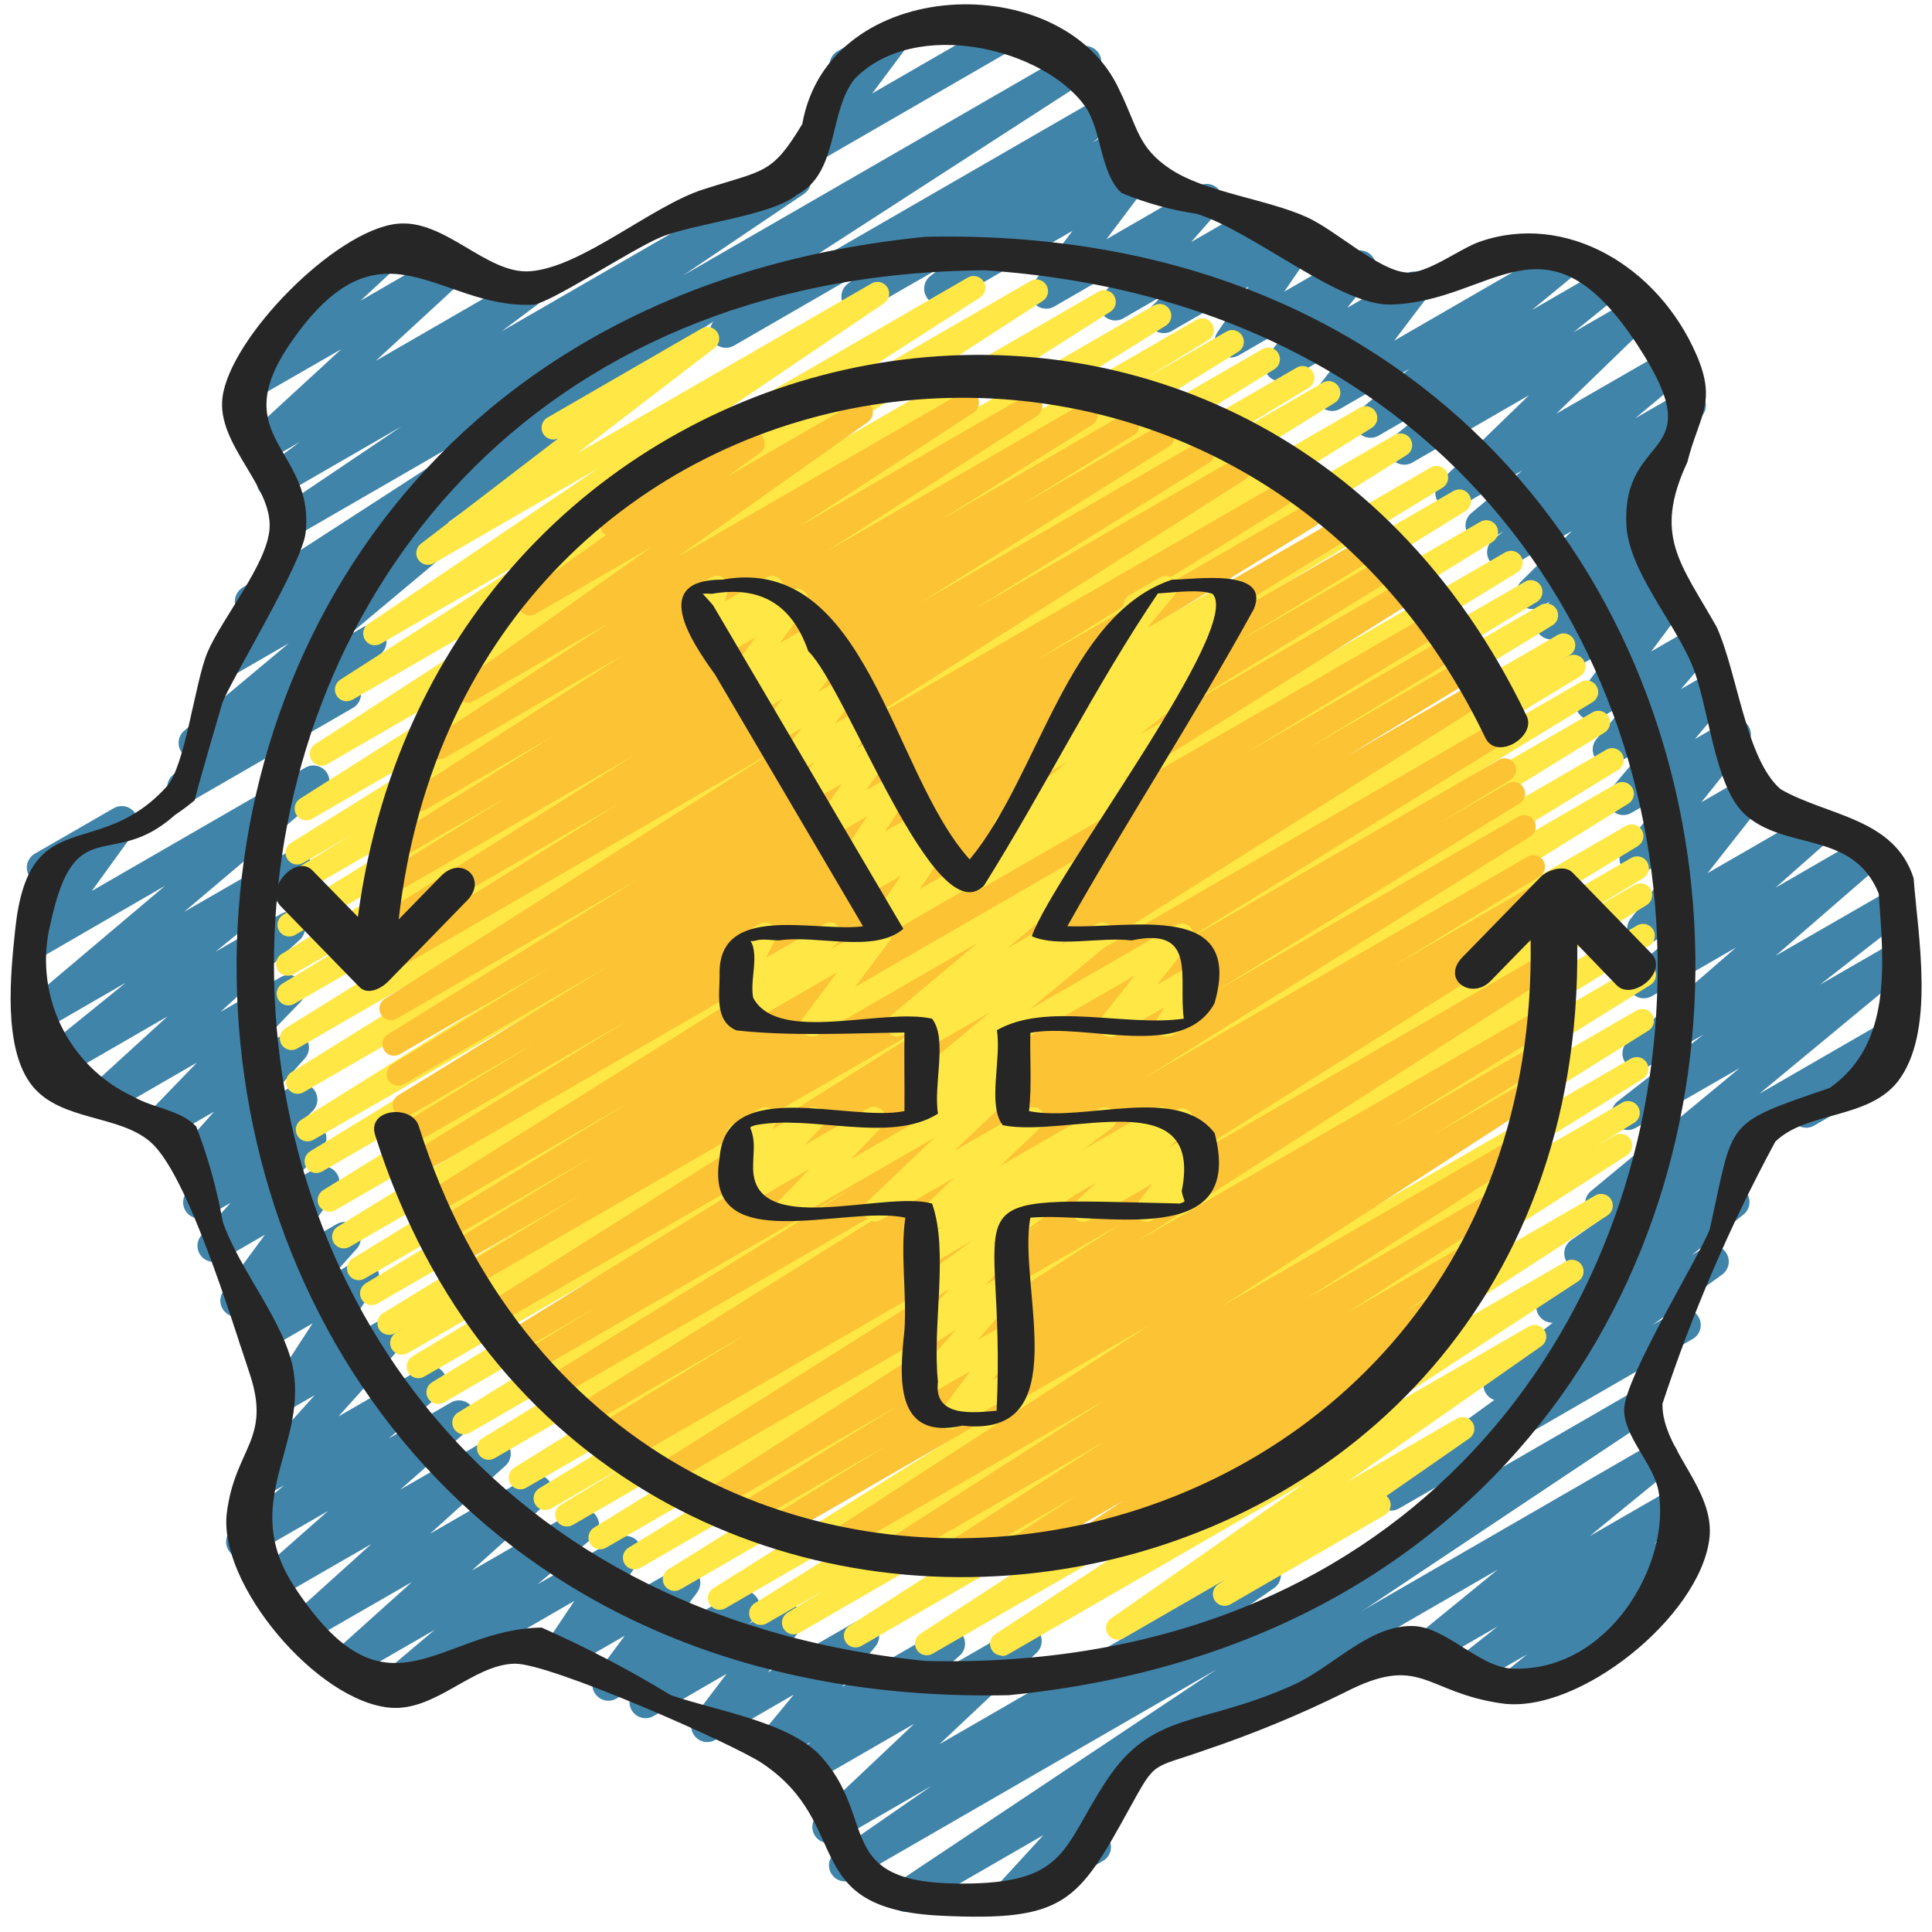
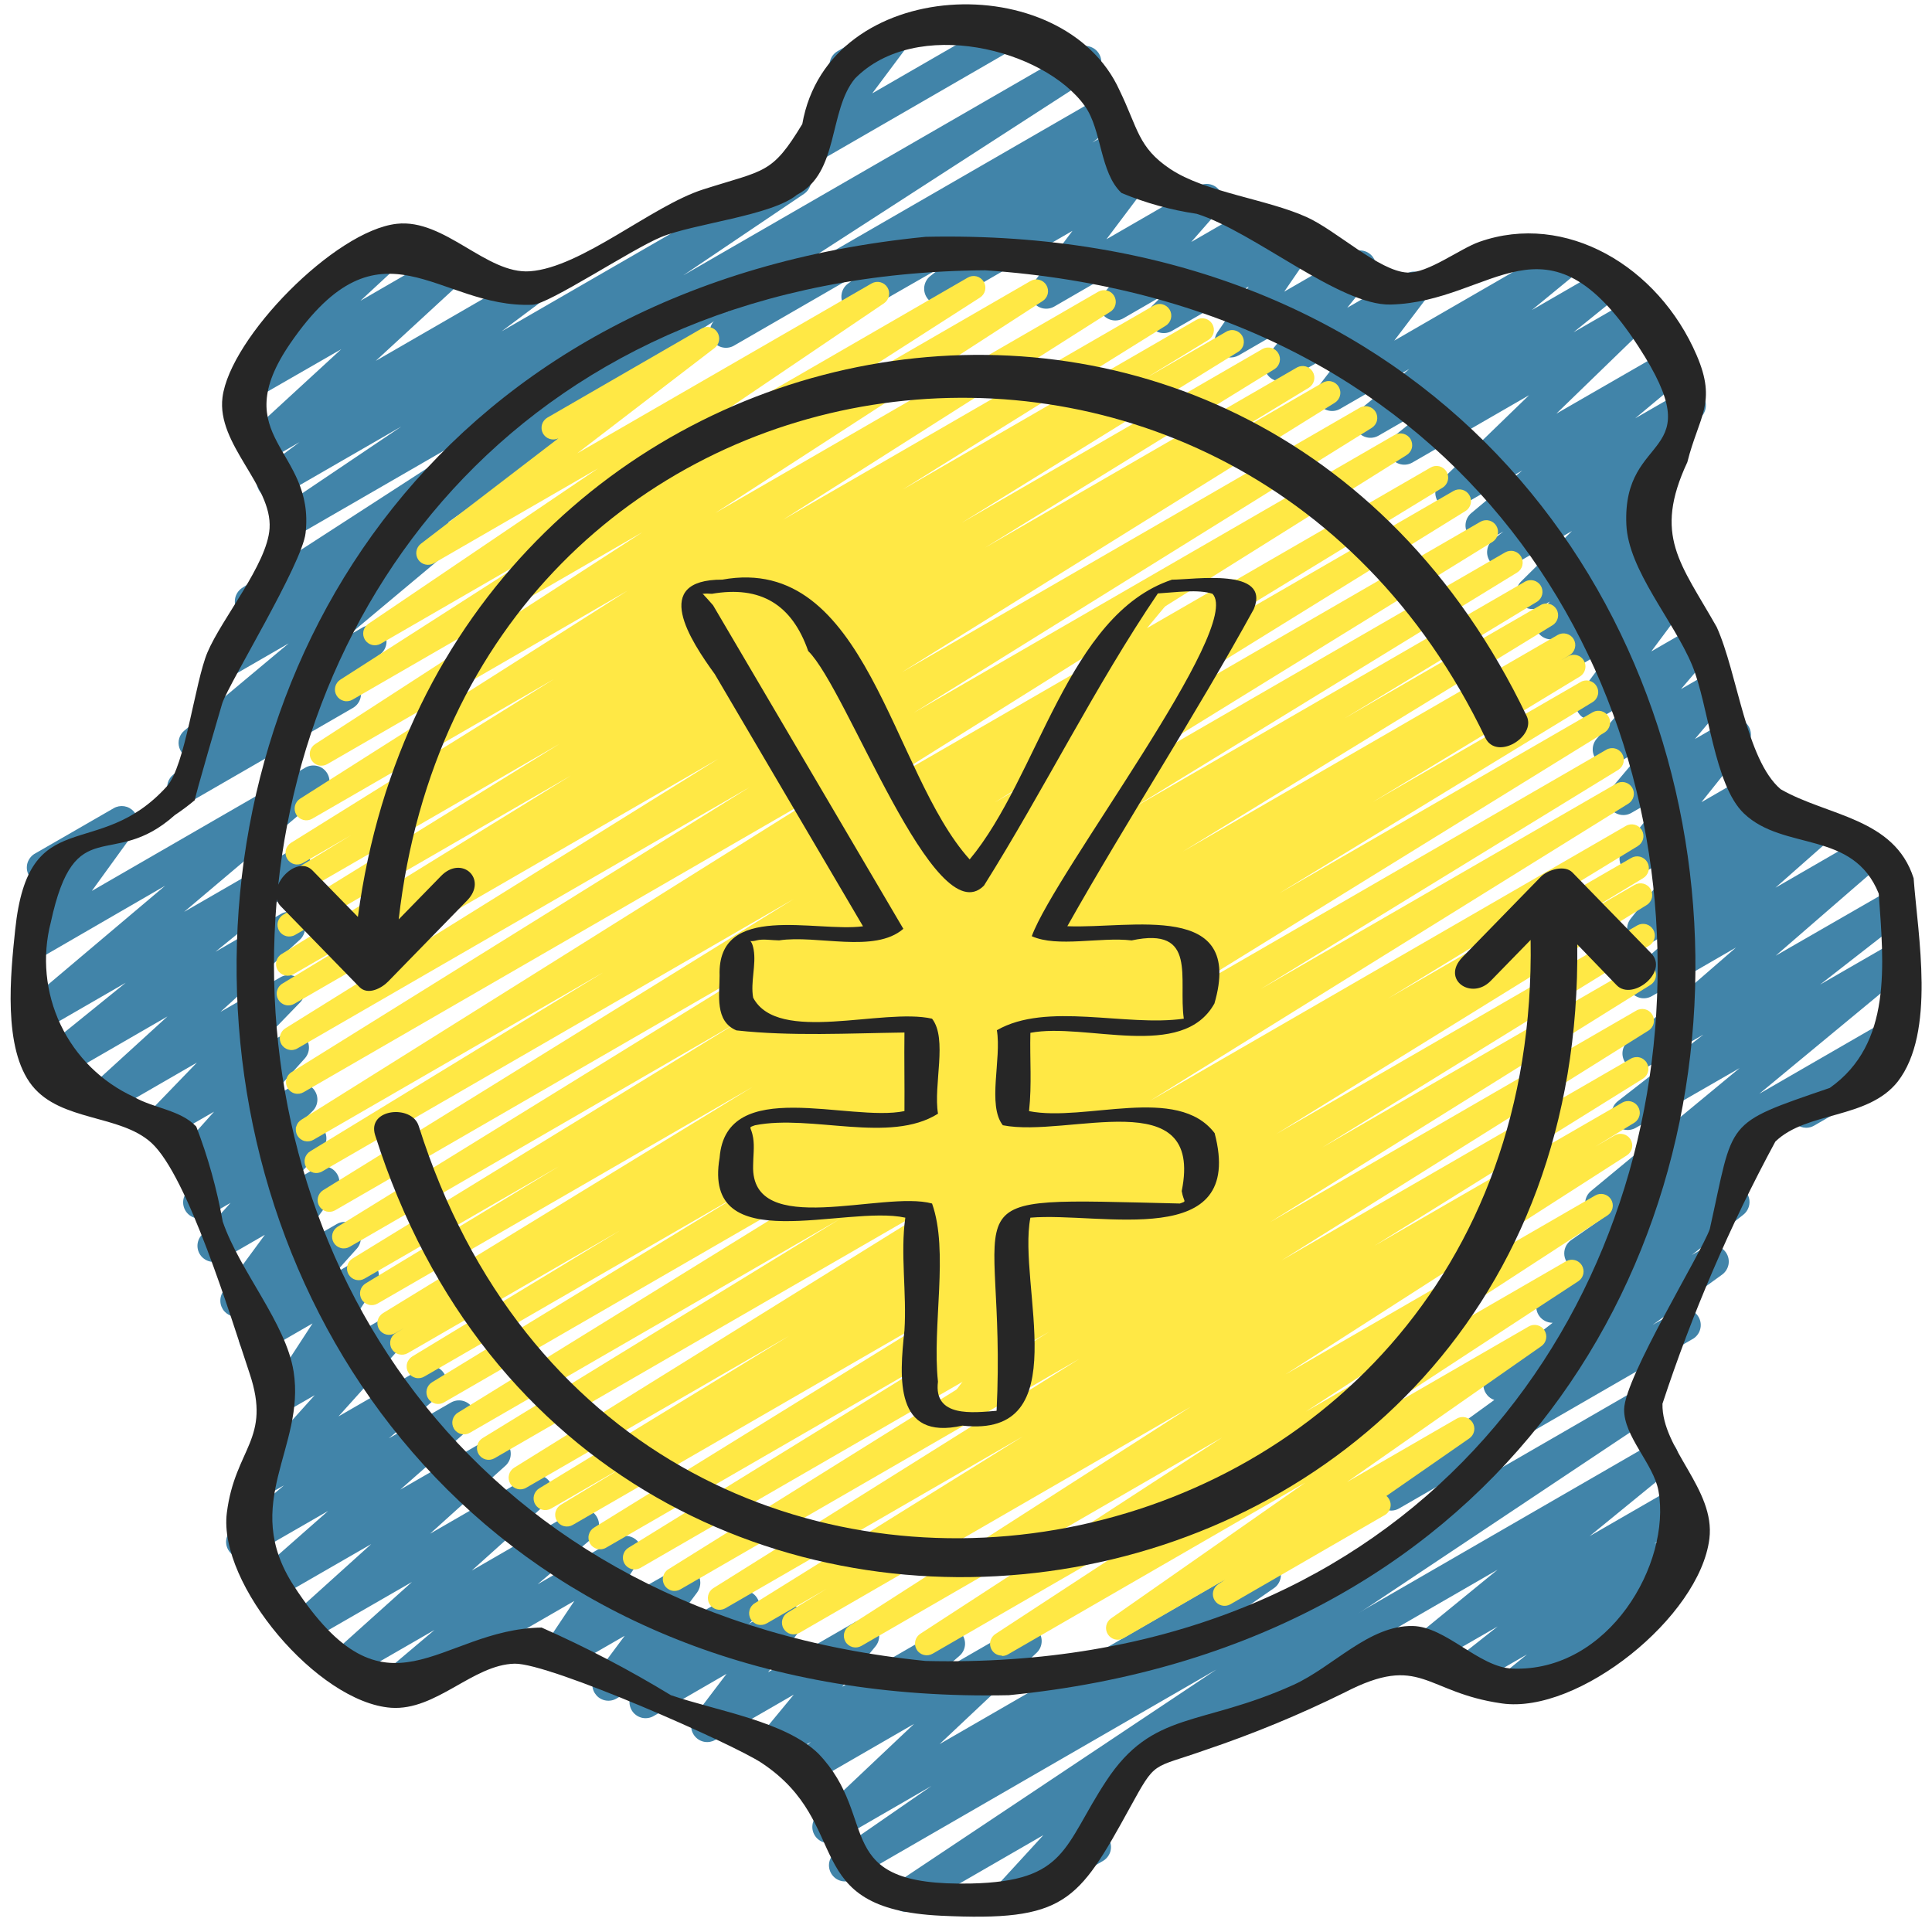
<svg xmlns="http://www.w3.org/2000/svg" width="49" height="49" viewBox="0 0 49 49" fill="none">
  <g clip-path="url(#clip0_902_8784)">
    <path d="M29.475 44.662C29.385 44.662 29.297 44.632 29.226 44.577C29.155 44.523 29.104 44.446 29.08 44.359C29.057 44.272 29.063 44.18 29.098 44.097C29.132 44.014 29.193 43.945 29.271 43.9L41.949 36.579C42.038 36.528 42.143 36.511 42.243 36.534C42.344 36.556 42.432 36.615 42.49 36.7C42.549 36.785 42.573 36.888 42.559 36.99C42.544 37.092 42.492 37.184 42.412 37.249L40.318 38.959L42.442 37.734C42.531 37.684 42.636 37.669 42.736 37.693C42.835 37.716 42.922 37.776 42.98 37.861C43.037 37.946 43.061 38.049 43.046 38.15C43.031 38.252 42.978 38.343 42.898 38.408L41.953 39.154L42.647 38.755C42.736 38.704 42.84 38.689 42.939 38.712C43.039 38.734 43.126 38.793 43.184 38.877C43.242 38.961 43.267 39.064 43.253 39.165C43.239 39.266 43.188 39.358 43.11 39.424L41.578 40.68C41.644 40.715 41.698 40.769 41.735 40.834C41.79 40.928 41.804 41.039 41.776 41.144C41.749 41.248 41.68 41.338 41.587 41.392L38.589 43.12C38.5 43.172 38.395 43.188 38.294 43.166C38.194 43.143 38.106 43.084 38.048 42.999C37.989 42.915 37.965 42.811 37.979 42.709C37.994 42.608 38.046 42.515 38.126 42.45L38.728 41.96L37.498 42.67C37.408 42.721 37.303 42.737 37.203 42.714C37.102 42.69 37.015 42.63 36.957 42.545C36.899 42.46 36.876 42.356 36.891 42.254C36.907 42.153 36.96 42.06 37.04 41.996L37.985 41.25L36.352 42.191C36.263 42.242 36.158 42.258 36.058 42.236C35.957 42.214 35.869 42.154 35.811 42.07C35.752 41.985 35.728 41.882 35.742 41.78C35.757 41.678 35.809 41.586 35.889 41.521L37.981 39.812L29.679 44.606C29.617 44.642 29.547 44.661 29.475 44.662ZM45.807 28.603C45.718 28.602 45.631 28.573 45.56 28.518C45.489 28.463 45.438 28.387 45.414 28.3C45.391 28.214 45.397 28.122 45.431 28.039C45.465 27.956 45.526 27.887 45.603 27.842L47.71 26.625C47.757 26.595 47.809 26.576 47.863 26.567C47.917 26.558 47.973 26.56 48.026 26.573C48.08 26.586 48.13 26.61 48.174 26.643C48.218 26.676 48.255 26.718 48.283 26.765C48.31 26.813 48.328 26.866 48.334 26.92C48.341 26.975 48.337 27.03 48.321 27.083C48.306 27.136 48.28 27.185 48.245 27.228C48.21 27.271 48.167 27.306 48.118 27.331L46.011 28.548C45.949 28.584 45.879 28.603 45.807 28.603Z" fill="#4184A9" />
-     <path d="M35.28 38.312C35.195 38.311 35.112 38.283 35.044 38.233C34.975 38.182 34.924 38.111 34.898 38.03C34.871 37.949 34.871 37.862 34.897 37.781C34.922 37.7 34.973 37.628 35.041 37.577L37.899 35.506C37.83 35.483 37.767 35.441 37.72 35.384C37.672 35.328 37.64 35.26 37.628 35.188C37.615 35.115 37.623 35.04 37.65 34.971C37.676 34.903 37.721 34.843 37.779 34.797L39.379 33.549C39.311 33.549 39.244 33.533 39.184 33.502C39.123 33.47 39.071 33.424 39.033 33.368C38.975 33.282 38.952 33.177 38.969 33.075C38.986 32.972 39.041 32.88 39.123 32.817L39.956 32.176C39.883 32.153 39.819 32.109 39.77 32.051C39.72 31.994 39.688 31.923 39.677 31.848C39.666 31.773 39.676 31.696 39.706 31.626C39.736 31.556 39.785 31.496 39.847 31.452L40.596 30.93C40.513 30.927 40.433 30.899 40.367 30.85C40.3 30.8 40.25 30.732 40.224 30.653C40.197 30.575 40.195 30.49 40.218 30.41C40.24 30.33 40.287 30.259 40.351 30.207L44.121 27.089L41.487 28.605C41.397 28.656 41.292 28.672 41.191 28.649C41.09 28.626 41.002 28.565 40.944 28.48C40.886 28.394 40.863 28.289 40.879 28.187C40.895 28.085 40.95 27.993 41.031 27.929L43.202 26.24L41.761 27.072C41.673 27.122 41.569 27.138 41.47 27.116C41.371 27.095 41.284 27.037 41.225 26.955C41.166 26.872 41.14 26.771 41.152 26.67C41.164 26.57 41.212 26.477 41.288 26.41L44.029 24.031L41.895 25.264C41.808 25.314 41.704 25.331 41.605 25.31C41.506 25.288 41.418 25.231 41.359 25.149C41.3 25.066 41.273 24.965 41.285 24.864C41.296 24.764 41.345 24.671 41.421 24.604L42.83 23.361L41.879 23.91C41.797 23.957 41.701 23.974 41.608 23.958C41.514 23.942 41.429 23.895 41.368 23.823C41.306 23.751 41.271 23.661 41.268 23.566C41.266 23.471 41.296 23.379 41.355 23.304L42.768 21.508L41.688 22.131C41.605 22.178 41.509 22.196 41.415 22.18C41.321 22.164 41.236 22.116 41.174 22.044C41.112 21.972 41.077 21.88 41.075 21.785C41.073 21.69 41.105 21.597 41.164 21.522L42.329 20.067L41.376 20.617C41.293 20.665 41.195 20.682 41.101 20.665C41.007 20.649 40.921 20.599 40.859 20.526C40.798 20.452 40.764 20.359 40.764 20.263C40.764 20.167 40.798 20.074 40.86 20.001L41.773 18.918L41.006 19.361C40.923 19.408 40.825 19.425 40.731 19.408C40.636 19.391 40.551 19.342 40.489 19.268C40.428 19.194 40.394 19.101 40.395 19.006C40.395 18.91 40.429 18.817 40.491 18.743L41.293 17.798L40.578 18.211C40.497 18.258 40.401 18.276 40.309 18.261C40.216 18.246 40.131 18.199 40.068 18.129C40.006 18.058 39.969 17.969 39.965 17.875C39.962 17.781 39.99 17.688 40.046 17.613L40.996 16.339L39.972 16.93C39.887 16.978 39.786 16.994 39.69 16.975C39.593 16.956 39.507 16.902 39.447 16.825C39.387 16.747 39.357 16.65 39.362 16.552C39.368 16.453 39.409 16.36 39.477 16.29L39.682 16.082L39.547 16.163C39.462 16.212 39.362 16.228 39.266 16.209C39.17 16.191 39.084 16.138 39.023 16.061C38.963 15.983 38.932 15.887 38.937 15.789C38.942 15.691 38.982 15.598 39.049 15.527L39.31 15.256L39.066 15.395C38.98 15.443 38.879 15.459 38.783 15.439C38.686 15.419 38.6 15.365 38.541 15.286C38.481 15.208 38.452 15.111 38.458 15.012C38.464 14.914 38.506 14.821 38.575 14.751L39.868 13.468L38.327 14.358C38.238 14.409 38.133 14.425 38.032 14.401C37.932 14.378 37.844 14.318 37.786 14.233C37.729 14.148 37.705 14.044 37.721 13.942C37.736 13.84 37.789 13.748 37.87 13.684L38.13 13.479L37.778 13.682C37.689 13.732 37.585 13.747 37.486 13.725C37.388 13.702 37.3 13.644 37.242 13.561C37.184 13.477 37.159 13.376 37.172 13.275C37.185 13.174 37.235 13.082 37.312 13.016L38.608 11.933L37.02 12.85C36.934 12.901 36.831 12.919 36.733 12.9C36.635 12.88 36.547 12.825 36.486 12.746C36.425 12.666 36.397 12.566 36.404 12.466C36.413 12.366 36.457 12.273 36.53 12.203L38.781 10.023L35.818 11.733C35.729 11.783 35.624 11.798 35.525 11.775C35.426 11.752 35.338 11.693 35.281 11.608C35.223 11.524 35.199 11.422 35.213 11.321C35.227 11.22 35.278 11.127 35.357 11.062L36.383 10.232L34.963 11.049C34.874 11.1 34.769 11.116 34.669 11.094C34.569 11.072 34.481 11.012 34.422 10.928C34.364 10.844 34.339 10.741 34.353 10.639C34.368 10.537 34.419 10.445 34.499 10.38L35.744 9.357L33.988 10.37C33.907 10.417 33.811 10.434 33.718 10.418C33.625 10.403 33.541 10.356 33.478 10.285C33.416 10.214 33.381 10.124 33.377 10.03C33.374 9.935 33.404 9.843 33.461 9.768L34.3 8.68L32.678 9.615C32.596 9.663 32.499 9.68 32.405 9.664C32.311 9.648 32.226 9.6 32.164 9.527C32.102 9.455 32.068 9.363 32.066 9.268C32.065 9.172 32.097 9.08 32.157 9.005L32.794 8.217L31.418 9.012C31.337 9.058 31.244 9.076 31.152 9.062C31.061 9.048 30.977 9.003 30.914 8.935C30.851 8.867 30.813 8.78 30.806 8.688C30.8 8.595 30.825 8.504 30.877 8.427L31.67 7.268L29.716 8.396C29.631 8.444 29.53 8.46 29.433 8.44C29.337 8.42 29.251 8.366 29.191 8.288C29.132 8.209 29.102 8.112 29.109 8.014C29.115 7.915 29.157 7.823 29.226 7.753L29.48 7.502L28.49 8.074C28.406 8.122 28.308 8.138 28.213 8.121C28.118 8.104 28.032 8.053 27.971 7.979C27.91 7.904 27.877 7.81 27.878 7.714C27.88 7.617 27.915 7.524 27.979 7.451L28.674 6.655L26.738 7.775C26.656 7.822 26.561 7.839 26.468 7.824C26.375 7.809 26.291 7.762 26.228 7.691C26.166 7.621 26.13 7.531 26.126 7.437C26.122 7.343 26.151 7.25 26.208 7.175L27.2 5.855L24.049 7.677C23.96 7.728 23.855 7.743 23.755 7.72C23.655 7.697 23.567 7.637 23.51 7.552C23.452 7.467 23.428 7.363 23.443 7.262C23.459 7.16 23.511 7.068 23.591 7.004L23.902 6.759L21.95 7.878C21.86 7.93 21.753 7.945 21.652 7.92C21.552 7.896 21.464 7.834 21.407 7.748C21.35 7.661 21.328 7.556 21.346 7.454C21.363 7.351 21.419 7.26 21.502 7.197L22.094 6.758L18.602 8.774C18.508 8.823 18.4 8.834 18.299 8.805C18.197 8.775 18.111 8.708 18.059 8.617C18.006 8.526 17.991 8.418 18.016 8.315C18.041 8.213 18.104 8.124 18.193 8.068L27.849 2.495C27.939 2.444 28.045 2.429 28.146 2.453C28.247 2.477 28.335 2.539 28.392 2.626C28.449 2.712 28.471 2.817 28.453 2.92C28.435 3.022 28.379 3.114 28.296 3.176L27.703 3.616L28.193 3.334C28.282 3.284 28.387 3.269 28.486 3.293C28.585 3.316 28.672 3.376 28.73 3.46C28.787 3.544 28.811 3.647 28.796 3.748C28.782 3.849 28.73 3.941 28.651 4.006L28.339 4.256L28.526 4.148C28.608 4.101 28.703 4.083 28.796 4.099C28.889 4.114 28.974 4.161 29.036 4.231C29.099 4.302 29.135 4.392 29.138 4.486C29.142 4.58 29.113 4.672 29.056 4.747L28.062 6.068L30.398 4.719C30.482 4.671 30.58 4.654 30.675 4.671C30.77 4.689 30.856 4.739 30.917 4.814C30.978 4.888 31.011 4.982 31.01 5.079C31.009 5.175 30.973 5.268 30.91 5.341L30.213 6.137L31.804 5.219C31.89 5.171 31.99 5.155 32.087 5.175C32.183 5.195 32.269 5.249 32.329 5.328C32.389 5.406 32.418 5.504 32.411 5.602C32.405 5.7 32.363 5.793 32.294 5.863L32.041 6.108L32.825 5.656C32.906 5.61 32.999 5.593 33.09 5.607C33.181 5.621 33.265 5.665 33.328 5.733C33.391 5.801 33.429 5.888 33.435 5.98C33.443 6.072 33.418 6.164 33.366 6.24L32.571 7.397L34.286 6.406C34.368 6.358 34.465 6.341 34.559 6.357C34.653 6.373 34.738 6.422 34.8 6.494C34.862 6.567 34.897 6.658 34.898 6.754C34.899 6.849 34.867 6.942 34.807 7.016L34.169 7.806L35.666 6.942C35.748 6.895 35.843 6.878 35.936 6.893C36.029 6.909 36.114 6.956 36.176 7.027C36.238 7.098 36.273 7.188 36.277 7.282C36.28 7.376 36.25 7.469 36.193 7.544L35.362 8.639L39.63 6.174C39.719 6.123 39.823 6.106 39.923 6.129C40.024 6.151 40.112 6.21 40.17 6.295C40.228 6.379 40.253 6.482 40.239 6.584C40.225 6.685 40.173 6.778 40.094 6.843L38.851 7.864L40.476 6.925C40.565 6.874 40.67 6.858 40.77 6.881C40.87 6.904 40.958 6.963 41.016 7.048C41.075 7.133 41.099 7.236 41.084 7.338C41.069 7.44 41.016 7.532 40.937 7.597L39.908 8.428L41.231 7.665C41.318 7.614 41.42 7.596 41.518 7.616C41.617 7.635 41.705 7.69 41.765 7.77C41.826 7.85 41.855 7.949 41.847 8.049C41.839 8.149 41.794 8.243 41.721 8.312L39.472 10.492L42.308 8.858C42.396 8.809 42.5 8.793 42.599 8.816C42.698 8.838 42.785 8.897 42.843 8.98C42.901 9.063 42.926 9.165 42.913 9.266C42.9 9.367 42.85 9.459 42.773 9.525L41.473 10.609L42.653 9.929C42.743 9.878 42.848 9.862 42.949 9.885C43.049 9.908 43.137 9.969 43.195 10.054C43.253 10.139 43.276 10.244 43.26 10.346C43.245 10.447 43.191 10.54 43.11 10.604L42.427 11.141C42.504 11.149 42.576 11.179 42.637 11.227C42.697 11.274 42.743 11.338 42.769 11.411C42.794 11.484 42.799 11.562 42.782 11.637C42.764 11.713 42.727 11.781 42.672 11.836L41.378 13.121L41.4 13.108C41.486 13.059 41.586 13.042 41.682 13.061C41.779 13.08 41.865 13.133 41.926 13.21C41.987 13.287 42.017 13.384 42.013 13.482C42.008 13.58 41.967 13.674 41.899 13.745L41.638 14.015L41.874 13.879C41.959 13.83 42.06 13.813 42.157 13.832C42.254 13.851 42.34 13.905 42.401 13.983C42.461 14.061 42.491 14.158 42.486 14.257C42.48 14.355 42.439 14.448 42.37 14.519L42.166 14.726L42.3 14.649C42.382 14.603 42.476 14.586 42.569 14.601C42.661 14.617 42.745 14.663 42.807 14.733C42.87 14.803 42.906 14.892 42.91 14.985C42.915 15.079 42.887 15.171 42.831 15.246L41.881 16.521L42.922 15.92C43.005 15.873 43.102 15.856 43.197 15.873C43.291 15.891 43.376 15.94 43.437 16.014C43.498 16.087 43.532 16.18 43.532 16.276C43.532 16.372 43.498 16.464 43.436 16.538L42.634 17.477L43.381 17.046C43.464 16.998 43.561 16.982 43.656 16.998C43.75 17.015 43.836 17.065 43.897 17.138C43.959 17.212 43.992 17.305 43.992 17.401C43.992 17.497 43.959 17.589 43.897 17.663L42.986 18.744L43.794 18.278C43.876 18.23 43.973 18.213 44.067 18.229C44.161 18.244 44.246 18.293 44.308 18.365C44.37 18.437 44.405 18.529 44.407 18.624C44.409 18.719 44.377 18.812 44.318 18.886L43.153 20.345L44.198 19.741C44.281 19.694 44.377 19.677 44.47 19.692C44.564 19.708 44.649 19.756 44.711 19.828C44.773 19.899 44.808 19.99 44.81 20.085C44.813 20.18 44.782 20.273 44.723 20.347L43.309 22.144L45.965 20.611C46.053 20.56 46.156 20.544 46.255 20.565C46.354 20.586 46.442 20.644 46.501 20.726C46.56 20.808 46.587 20.91 46.575 21.01C46.564 21.111 46.515 21.204 46.439 21.271L45.03 22.514L47.305 21.2C47.393 21.148 47.497 21.132 47.596 21.153C47.696 21.175 47.784 21.233 47.843 21.315C47.903 21.398 47.928 21.5 47.916 21.602C47.904 21.703 47.854 21.796 47.777 21.862L45.036 24.239L47.873 22.606C47.963 22.554 48.069 22.538 48.169 22.561C48.27 22.585 48.359 22.645 48.416 22.731C48.474 22.817 48.497 22.921 48.481 23.023C48.465 23.126 48.411 23.218 48.329 23.282L46.161 24.972L47.926 23.954C48.015 23.902 48.12 23.886 48.22 23.909C48.32 23.931 48.408 23.99 48.467 24.074C48.525 24.159 48.55 24.262 48.535 24.363C48.521 24.465 48.469 24.557 48.39 24.622L44.621 27.74L47.862 25.869C47.953 25.814 48.062 25.798 48.165 25.823C48.268 25.847 48.358 25.911 48.415 26C48.472 26.09 48.492 26.198 48.47 26.302C48.449 26.406 48.388 26.497 48.3 26.557L44.607 29.124L44.613 29.135C44.671 29.221 44.694 29.326 44.677 29.428C44.66 29.53 44.605 29.622 44.523 29.686L44.01 30.08C44.09 30.089 44.166 30.122 44.228 30.175C44.29 30.228 44.335 30.298 44.357 30.376C44.379 30.454 44.377 30.537 44.351 30.614C44.326 30.691 44.278 30.759 44.214 30.809L42.907 31.83L43.234 31.642C43.324 31.59 43.431 31.575 43.533 31.6C43.635 31.624 43.723 31.687 43.78 31.775C43.837 31.862 43.858 31.968 43.839 32.071C43.819 32.174 43.762 32.265 43.677 32.327L41.914 33.603L42.508 33.262C42.554 33.232 42.606 33.213 42.661 33.204C42.715 33.195 42.77 33.197 42.824 33.21C42.877 33.223 42.928 33.247 42.972 33.28C43.016 33.313 43.053 33.355 43.08 33.402C43.108 33.45 43.126 33.503 43.132 33.557C43.139 33.612 43.134 33.667 43.119 33.72C43.104 33.773 43.078 33.822 43.043 33.865C43.008 33.908 42.965 33.943 42.916 33.968L35.484 38.258C35.422 38.294 35.352 38.313 35.28 38.312Z" fill="#4184A9" />
+     <path d="M35.28 38.312C35.195 38.311 35.112 38.283 35.044 38.233C34.975 38.182 34.924 38.111 34.898 38.03C34.871 37.949 34.871 37.862 34.897 37.781C34.922 37.7 34.973 37.628 35.041 37.577L37.899 35.506C37.83 35.483 37.767 35.441 37.72 35.384C37.672 35.328 37.64 35.26 37.628 35.188C37.615 35.115 37.623 35.04 37.65 34.971C37.676 34.903 37.721 34.843 37.779 34.797L39.379 33.549C39.311 33.549 39.244 33.533 39.184 33.502C39.123 33.47 39.071 33.424 39.033 33.368C38.975 33.282 38.952 33.177 38.969 33.075C38.986 32.972 39.041 32.88 39.123 32.817L39.956 32.176C39.883 32.153 39.819 32.109 39.77 32.051C39.72 31.994 39.688 31.923 39.677 31.848C39.666 31.773 39.676 31.696 39.706 31.626C39.736 31.556 39.785 31.496 39.847 31.452L40.596 30.93C40.513 30.927 40.433 30.899 40.367 30.85C40.3 30.8 40.25 30.732 40.224 30.653C40.197 30.575 40.195 30.49 40.218 30.41C40.24 30.33 40.287 30.259 40.351 30.207L44.121 27.089L41.487 28.605C41.397 28.656 41.292 28.672 41.191 28.649C41.09 28.626 41.002 28.565 40.944 28.48C40.886 28.394 40.863 28.289 40.879 28.187C40.895 28.085 40.95 27.993 41.031 27.929L43.202 26.24L41.761 27.072C41.673 27.122 41.569 27.138 41.47 27.116C41.371 27.095 41.284 27.037 41.225 26.955C41.166 26.872 41.14 26.771 41.152 26.67C41.164 26.57 41.212 26.477 41.288 26.41L44.029 24.031L41.895 25.264C41.808 25.314 41.704 25.331 41.605 25.31C41.506 25.288 41.418 25.231 41.359 25.149C41.3 25.066 41.273 24.965 41.285 24.864C41.296 24.764 41.345 24.671 41.421 24.604L42.83 23.361L41.879 23.91C41.797 23.957 41.701 23.974 41.608 23.958C41.514 23.942 41.429 23.895 41.368 23.823C41.306 23.751 41.271 23.661 41.268 23.566C41.266 23.471 41.296 23.379 41.355 23.304L42.768 21.508L41.688 22.131C41.605 22.178 41.509 22.196 41.415 22.18C41.321 22.164 41.236 22.116 41.174 22.044C41.112 21.972 41.077 21.88 41.075 21.785C41.073 21.69 41.105 21.597 41.164 21.522L42.329 20.067L41.376 20.617C41.293 20.665 41.195 20.682 41.101 20.665C41.007 20.649 40.921 20.599 40.859 20.526C40.798 20.452 40.764 20.359 40.764 20.263C40.764 20.167 40.798 20.074 40.86 20.001L41.773 18.918L41.006 19.361C40.923 19.408 40.825 19.425 40.731 19.408C40.636 19.391 40.551 19.342 40.489 19.268C40.428 19.194 40.394 19.101 40.395 19.006C40.395 18.91 40.429 18.817 40.491 18.743L41.293 17.798L40.578 18.211C40.497 18.258 40.401 18.276 40.309 18.261C40.216 18.246 40.131 18.199 40.068 18.129C40.006 18.058 39.969 17.969 39.965 17.875C39.962 17.781 39.99 17.688 40.046 17.613L40.996 16.339L39.972 16.93C39.887 16.978 39.786 16.994 39.69 16.975C39.593 16.956 39.507 16.902 39.447 16.825C39.387 16.747 39.357 16.65 39.362 16.552C39.368 16.453 39.409 16.36 39.477 16.29L39.682 16.082L39.547 16.163C39.462 16.212 39.362 16.228 39.266 16.209C39.17 16.191 39.084 16.138 39.023 16.061C38.963 15.983 38.932 15.887 38.937 15.789C38.942 15.691 38.982 15.598 39.049 15.527L39.31 15.256L39.066 15.395C38.98 15.443 38.879 15.459 38.783 15.439C38.686 15.419 38.6 15.365 38.541 15.286C38.481 15.208 38.452 15.111 38.458 15.012C38.464 14.914 38.506 14.821 38.575 14.751L39.868 13.468L38.327 14.358C38.238 14.409 38.133 14.425 38.032 14.401C37.932 14.378 37.844 14.318 37.786 14.233C37.729 14.148 37.705 14.044 37.721 13.942C37.736 13.84 37.789 13.748 37.87 13.684L38.13 13.479L37.778 13.682C37.689 13.732 37.585 13.747 37.486 13.725C37.388 13.702 37.3 13.644 37.242 13.561C37.184 13.477 37.159 13.376 37.172 13.275C37.185 13.174 37.235 13.082 37.312 13.016L38.608 11.933L37.02 12.85C36.934 12.901 36.831 12.919 36.733 12.9C36.635 12.88 36.547 12.825 36.486 12.746C36.425 12.666 36.397 12.566 36.404 12.466C36.413 12.366 36.457 12.273 36.53 12.203L38.781 10.023L35.818 11.733C35.729 11.783 35.624 11.798 35.525 11.775C35.426 11.752 35.338 11.693 35.281 11.608C35.223 11.524 35.199 11.422 35.213 11.321C35.227 11.22 35.278 11.127 35.357 11.062L36.383 10.232L34.963 11.049C34.874 11.1 34.769 11.116 34.669 11.094C34.569 11.072 34.481 11.012 34.422 10.928C34.364 10.844 34.339 10.741 34.353 10.639C34.368 10.537 34.419 10.445 34.499 10.38L35.744 9.357L33.988 10.37C33.907 10.417 33.811 10.434 33.718 10.418C33.625 10.403 33.541 10.356 33.478 10.285C33.416 10.214 33.381 10.124 33.377 10.03C33.374 9.935 33.404 9.843 33.461 9.768L34.3 8.68L32.678 9.615C32.596 9.663 32.499 9.68 32.405 9.664C32.311 9.648 32.226 9.6 32.164 9.527C32.102 9.455 32.068 9.363 32.066 9.268C32.065 9.172 32.097 9.08 32.157 9.005L32.794 8.217L31.418 9.012C31.337 9.058 31.244 9.076 31.152 9.062C31.061 9.048 30.977 9.003 30.914 8.935C30.851 8.867 30.813 8.78 30.806 8.688C30.8 8.595 30.825 8.504 30.877 8.427L31.67 7.268L29.716 8.396C29.631 8.444 29.53 8.46 29.433 8.44C29.337 8.42 29.251 8.366 29.191 8.288C29.132 8.209 29.102 8.112 29.109 8.014C29.115 7.915 29.157 7.823 29.226 7.753L29.48 7.502L28.49 8.074C28.406 8.122 28.308 8.138 28.213 8.121C28.118 8.104 28.032 8.053 27.971 7.979C27.91 7.904 27.877 7.81 27.878 7.714C27.88 7.617 27.915 7.524 27.979 7.451L28.674 6.655L26.738 7.775C26.656 7.822 26.561 7.839 26.468 7.824C26.375 7.809 26.291 7.762 26.228 7.691C26.166 7.621 26.13 7.531 26.126 7.437C26.122 7.343 26.151 7.25 26.208 7.175L27.2 5.855L24.049 7.677C23.96 7.728 23.855 7.743 23.755 7.72C23.655 7.697 23.567 7.637 23.51 7.552C23.452 7.467 23.428 7.363 23.443 7.262C23.459 7.16 23.511 7.068 23.591 7.004L23.902 6.759L21.95 7.878C21.86 7.93 21.753 7.945 21.652 7.92C21.552 7.896 21.464 7.834 21.407 7.748C21.35 7.661 21.328 7.556 21.346 7.454C21.363 7.351 21.419 7.26 21.502 7.197L22.094 6.758L18.602 8.774C18.508 8.823 18.4 8.834 18.299 8.805C18.197 8.775 18.111 8.708 18.059 8.617C18.006 8.526 17.991 8.418 18.016 8.315C18.041 8.213 18.104 8.124 18.193 8.068L27.849 2.495C27.939 2.444 28.045 2.429 28.146 2.453C28.247 2.477 28.335 2.539 28.392 2.626C28.449 2.712 28.471 2.817 28.453 2.92C28.435 3.022 28.379 3.114 28.296 3.176L27.703 3.616L28.193 3.334C28.282 3.284 28.387 3.269 28.486 3.293C28.585 3.316 28.672 3.376 28.73 3.46C28.787 3.544 28.811 3.647 28.796 3.748C28.782 3.849 28.73 3.941 28.651 4.006L28.339 4.256L28.526 4.148C28.608 4.101 28.703 4.083 28.796 4.099C28.889 4.114 28.974 4.161 29.036 4.231C29.099 4.302 29.135 4.392 29.138 4.486C29.142 4.58 29.113 4.672 29.056 4.747L28.062 6.068L30.398 4.719C30.482 4.671 30.58 4.654 30.675 4.671C30.77 4.689 30.856 4.739 30.917 4.814C30.978 4.888 31.011 4.982 31.01 5.079C31.009 5.175 30.973 5.268 30.91 5.341L30.213 6.137L31.804 5.219C31.89 5.171 31.99 5.155 32.087 5.175C32.183 5.195 32.269 5.249 32.329 5.328C32.389 5.406 32.418 5.504 32.411 5.602C32.405 5.7 32.363 5.793 32.294 5.863L32.041 6.108L32.825 5.656C32.906 5.61 32.999 5.593 33.09 5.607C33.181 5.621 33.265 5.665 33.328 5.733C33.391 5.801 33.429 5.888 33.435 5.98C33.443 6.072 33.418 6.164 33.366 6.24L32.571 7.397L34.286 6.406C34.368 6.358 34.465 6.341 34.559 6.357C34.653 6.373 34.738 6.422 34.8 6.494C34.862 6.567 34.897 6.658 34.898 6.754C34.899 6.849 34.867 6.942 34.807 7.016L34.169 7.806L35.666 6.942C35.748 6.895 35.843 6.878 35.936 6.893C36.029 6.909 36.114 6.956 36.176 7.027C36.238 7.098 36.273 7.188 36.277 7.282C36.28 7.376 36.25 7.469 36.193 7.544L35.362 8.639L39.63 6.174C39.719 6.123 39.823 6.106 39.923 6.129C40.024 6.151 40.112 6.21 40.17 6.295C40.228 6.379 40.253 6.482 40.239 6.584C40.225 6.685 40.173 6.778 40.094 6.843L38.851 7.864L40.476 6.925C40.565 6.874 40.67 6.858 40.77 6.881C40.87 6.904 40.958 6.963 41.016 7.048C41.075 7.133 41.099 7.236 41.084 7.338C41.069 7.44 41.016 7.532 40.937 7.597L39.908 8.428L41.231 7.665C41.318 7.614 41.42 7.596 41.518 7.616C41.617 7.635 41.705 7.69 41.765 7.77C41.826 7.85 41.855 7.949 41.847 8.049C41.839 8.149 41.794 8.243 41.721 8.312L39.472 10.492L42.308 8.858C42.396 8.809 42.5 8.793 42.599 8.816C42.698 8.838 42.785 8.897 42.843 8.98C42.901 9.063 42.926 9.165 42.913 9.266C42.9 9.367 42.85 9.459 42.773 9.525L41.473 10.609L42.653 9.929C42.743 9.878 42.848 9.862 42.949 9.885C43.049 9.908 43.137 9.969 43.195 10.054C43.253 10.139 43.276 10.244 43.26 10.346C43.245 10.447 43.191 10.54 43.11 10.604L42.427 11.141C42.504 11.149 42.576 11.179 42.637 11.227C42.697 11.274 42.743 11.338 42.769 11.411C42.794 11.484 42.799 11.562 42.782 11.637C42.764 11.713 42.727 11.781 42.672 11.836L41.378 13.121L41.4 13.108C41.486 13.059 41.586 13.042 41.682 13.061C41.779 13.08 41.865 13.133 41.926 13.21C41.987 13.287 42.017 13.384 42.013 13.482C42.008 13.58 41.967 13.674 41.899 13.745L41.638 14.015L41.874 13.879C41.959 13.83 42.06 13.813 42.157 13.832C42.254 13.851 42.34 13.905 42.401 13.983C42.461 14.061 42.491 14.158 42.486 14.257C42.48 14.355 42.439 14.448 42.37 14.519L42.166 14.726L42.3 14.649C42.382 14.603 42.476 14.586 42.569 14.601C42.661 14.617 42.745 14.663 42.807 14.733C42.87 14.803 42.906 14.892 42.91 14.985C42.915 15.079 42.887 15.171 42.831 15.246L41.881 16.521L42.922 15.92C43.005 15.873 43.102 15.856 43.197 15.873C43.291 15.891 43.376 15.94 43.437 16.014C43.498 16.087 43.532 16.18 43.532 16.276C43.532 16.372 43.498 16.464 43.436 16.538L42.634 17.477L43.381 17.046C43.464 16.998 43.561 16.982 43.656 16.998C43.75 17.015 43.836 17.065 43.897 17.138C43.959 17.212 43.992 17.305 43.992 17.401C43.992 17.497 43.959 17.589 43.897 17.663L42.986 18.744L43.794 18.278C43.876 18.23 43.973 18.213 44.067 18.229C44.161 18.244 44.246 18.293 44.308 18.365C44.37 18.437 44.405 18.529 44.407 18.624C44.409 18.719 44.377 18.812 44.318 18.886L43.153 20.345L44.198 19.741C44.281 19.694 44.377 19.677 44.47 19.692C44.564 19.708 44.649 19.756 44.711 19.828C44.773 19.899 44.808 19.99 44.81 20.085C44.813 20.18 44.782 20.273 44.723 20.347L45.965 20.611C46.053 20.56 46.156 20.544 46.255 20.565C46.354 20.586 46.442 20.644 46.501 20.726C46.56 20.808 46.587 20.91 46.575 21.01C46.564 21.111 46.515 21.204 46.439 21.271L45.03 22.514L47.305 21.2C47.393 21.148 47.497 21.132 47.596 21.153C47.696 21.175 47.784 21.233 47.843 21.315C47.903 21.398 47.928 21.5 47.916 21.602C47.904 21.703 47.854 21.796 47.777 21.862L45.036 24.239L47.873 22.606C47.963 22.554 48.069 22.538 48.169 22.561C48.27 22.585 48.359 22.645 48.416 22.731C48.474 22.817 48.497 22.921 48.481 23.023C48.465 23.126 48.411 23.218 48.329 23.282L46.161 24.972L47.926 23.954C48.015 23.902 48.12 23.886 48.22 23.909C48.32 23.931 48.408 23.99 48.467 24.074C48.525 24.159 48.55 24.262 48.535 24.363C48.521 24.465 48.469 24.557 48.39 24.622L44.621 27.74L47.862 25.869C47.953 25.814 48.062 25.798 48.165 25.823C48.268 25.847 48.358 25.911 48.415 26C48.472 26.09 48.492 26.198 48.47 26.302C48.449 26.406 48.388 26.497 48.3 26.557L44.607 29.124L44.613 29.135C44.671 29.221 44.694 29.326 44.677 29.428C44.66 29.53 44.605 29.622 44.523 29.686L44.01 30.08C44.09 30.089 44.166 30.122 44.228 30.175C44.29 30.228 44.335 30.298 44.357 30.376C44.379 30.454 44.377 30.537 44.351 30.614C44.326 30.691 44.278 30.759 44.214 30.809L42.907 31.83L43.234 31.642C43.324 31.59 43.431 31.575 43.533 31.6C43.635 31.624 43.723 31.687 43.78 31.775C43.837 31.862 43.858 31.968 43.839 32.071C43.819 32.174 43.762 32.265 43.677 32.327L41.914 33.603L42.508 33.262C42.554 33.232 42.606 33.213 42.661 33.204C42.715 33.195 42.77 33.197 42.824 33.21C42.877 33.223 42.928 33.247 42.972 33.28C43.016 33.313 43.053 33.355 43.08 33.402C43.108 33.45 43.126 33.503 43.132 33.557C43.139 33.612 43.134 33.667 43.119 33.72C43.104 33.773 43.078 33.822 43.043 33.865C43.008 33.908 42.965 33.943 42.916 33.968L35.484 38.258C35.422 38.294 35.352 38.313 35.28 38.312Z" fill="#4184A9" />
    <path d="M25.578 48.518C25.499 48.518 25.422 48.495 25.355 48.452C25.289 48.408 25.237 48.346 25.205 48.274C25.173 48.201 25.163 48.121 25.176 48.043C25.189 47.965 25.224 47.892 25.278 47.834L26.462 46.543L23.189 48.433C23.098 48.488 22.988 48.504 22.884 48.479C22.78 48.453 22.691 48.389 22.634 48.298C22.578 48.207 22.559 48.098 22.582 47.993C22.605 47.889 22.669 47.798 22.758 47.74L30.851 42.343L21.634 47.665C21.543 47.716 21.435 47.731 21.333 47.705C21.232 47.68 21.144 47.616 21.088 47.527C21.032 47.439 21.012 47.332 21.032 47.23C21.053 47.127 21.112 47.036 21.198 46.975L23.626 45.295L21.223 46.684C21.136 46.737 21.032 46.755 20.932 46.736C20.832 46.716 20.743 46.66 20.683 46.578C20.622 46.496 20.594 46.395 20.605 46.294C20.615 46.192 20.663 46.098 20.739 46.031L23.184 43.721L20.62 45.202C20.532 45.253 20.429 45.269 20.329 45.247C20.23 45.226 20.143 45.168 20.084 45.085C20.025 45.002 19.999 44.901 20.011 44.8C20.023 44.699 20.072 44.607 20.149 44.54L20.566 44.179L19.805 44.618C19.722 44.666 19.625 44.683 19.531 44.666C19.437 44.65 19.351 44.601 19.289 44.528C19.227 44.455 19.193 44.363 19.192 44.267C19.192 44.171 19.225 44.078 19.286 44.004L20.132 42.98L18.141 44.129C18.059 44.175 17.964 44.193 17.871 44.178C17.778 44.163 17.694 44.116 17.631 44.045C17.569 43.975 17.533 43.885 17.529 43.791C17.525 43.697 17.554 43.604 17.611 43.529L18.427 42.453L16.579 43.522C16.493 43.572 16.392 43.589 16.294 43.57C16.196 43.55 16.108 43.495 16.048 43.416C15.988 43.336 15.959 43.238 15.966 43.138C15.974 43.038 16.018 42.945 16.089 42.876L16.236 42.732L15.634 43.08C15.553 43.127 15.458 43.144 15.366 43.129C15.273 43.114 15.188 43.068 15.126 42.997C15.064 42.927 15.027 42.838 15.023 42.744C15.019 42.651 15.047 42.558 15.103 42.483L15.844 41.487L14.321 42.365C14.242 42.411 14.149 42.429 14.057 42.415C13.966 42.402 13.883 42.358 13.82 42.291C13.757 42.224 13.718 42.137 13.71 42.045C13.703 41.954 13.726 41.862 13.777 41.785L14.566 40.604L10.075 43.197C9.986 43.246 9.883 43.261 9.784 43.239C9.686 43.216 9.599 43.158 9.541 43.075C9.483 42.993 9.457 42.891 9.47 42.791C9.482 42.69 9.531 42.598 9.607 42.532L11.02 41.339L9.004 42.502C8.917 42.549 8.816 42.563 8.72 42.541C8.624 42.519 8.539 42.463 8.481 42.383C8.423 42.304 8.396 42.206 8.404 42.108C8.412 42.01 8.456 41.918 8.527 41.849L10.448 40.123L7.972 41.549C7.885 41.596 7.784 41.61 7.687 41.588C7.591 41.567 7.506 41.511 7.447 41.431C7.389 41.351 7.361 41.253 7.37 41.154C7.379 41.056 7.423 40.964 7.494 40.895L9.415 39.162L7.034 40.534C6.946 40.584 6.843 40.601 6.744 40.58C6.645 40.558 6.557 40.501 6.498 40.419C6.439 40.336 6.412 40.235 6.424 40.134C6.435 40.033 6.484 39.941 6.56 39.874L8.321 38.322L6.352 39.456C6.264 39.508 6.159 39.526 6.059 39.505C5.958 39.484 5.869 39.425 5.81 39.341C5.75 39.258 5.724 39.154 5.738 39.053C5.751 38.951 5.802 38.857 5.881 38.792L7.204 37.671L6.775 37.916C6.691 37.965 6.592 37.982 6.497 37.964C6.401 37.946 6.315 37.895 6.254 37.82C6.193 37.744 6.161 37.649 6.163 37.552C6.165 37.455 6.202 37.362 6.267 37.29L7.982 35.385L7.473 35.678C7.393 35.724 7.301 35.742 7.21 35.729C7.119 35.716 7.035 35.672 6.972 35.606C6.909 35.539 6.87 35.453 6.862 35.362C6.853 35.27 6.876 35.179 6.926 35.102L7.927 33.565L6.667 34.292C6.583 34.34 6.484 34.356 6.389 34.339C6.294 34.321 6.208 34.27 6.147 34.195C6.086 34.119 6.054 34.025 6.056 33.928C6.058 33.831 6.094 33.739 6.159 33.666L6.721 33.04L6.2 33.341C6.118 33.388 6.024 33.405 5.932 33.39C5.839 33.375 5.755 33.329 5.692 33.26C5.63 33.19 5.593 33.101 5.589 33.008C5.584 32.914 5.611 32.822 5.666 32.747L6.718 31.317L5.621 31.95C5.536 31.999 5.438 32.016 5.342 31.998C5.247 31.98 5.161 31.929 5.099 31.854C5.038 31.778 5.006 31.684 5.008 31.587C5.011 31.489 5.048 31.396 5.113 31.324L5.848 30.507L5.251 30.852C5.166 30.899 5.067 30.914 4.971 30.895C4.876 30.875 4.791 30.822 4.731 30.746C4.672 30.669 4.641 30.574 4.645 30.477C4.649 30.38 4.688 30.288 4.754 30.217L5.192 29.776L4.971 29.903C4.887 29.951 4.789 29.968 4.694 29.95C4.599 29.932 4.513 29.881 4.452 29.806C4.391 29.731 4.358 29.637 4.36 29.54C4.362 29.444 4.398 29.351 4.462 29.278L5.429 28.195L4.245 28.877C4.16 28.926 4.06 28.942 3.964 28.923C3.868 28.904 3.781 28.851 3.721 28.774C3.661 28.697 3.63 28.6 3.635 28.502C3.64 28.404 3.68 28.311 3.748 28.24L4.994 26.95L2.718 28.265C2.631 28.313 2.53 28.328 2.432 28.307C2.335 28.286 2.249 28.23 2.19 28.15C2.131 28.069 2.104 27.971 2.113 27.871C2.122 27.772 2.166 27.68 2.239 27.611L4.248 25.779L1.362 27.447C1.274 27.497 1.169 27.512 1.07 27.488C0.97 27.465 0.883 27.406 0.825 27.322C0.768 27.238 0.743 27.135 0.758 27.034C0.772 26.933 0.823 26.841 0.902 26.776L3.188 24.925L1.108 26.126C1.019 26.175 0.916 26.19 0.817 26.168C0.719 26.146 0.632 26.087 0.574 26.005C0.516 25.922 0.49 25.82 0.503 25.72C0.515 25.62 0.564 25.527 0.64 25.461L4.187 22.465L1.084 24.262C1.003 24.308 0.909 24.325 0.817 24.31C0.725 24.296 0.64 24.25 0.578 24.181C0.516 24.112 0.479 24.023 0.473 23.93C0.468 23.837 0.495 23.745 0.549 23.669L1.634 22.158L1.308 22.348C1.261 22.378 1.209 22.397 1.155 22.406C1.101 22.415 1.045 22.413 0.991 22.4C0.938 22.387 0.888 22.363 0.844 22.33C0.8 22.297 0.763 22.255 0.735 22.208C0.708 22.16 0.69 22.107 0.683 22.053C0.677 21.998 0.681 21.942 0.696 21.89C0.712 21.837 0.738 21.788 0.773 21.745C0.807 21.702 0.851 21.667 0.899 21.642L2.884 20.498C2.965 20.451 3.059 20.434 3.151 20.448C3.244 20.463 3.328 20.509 3.391 20.578C3.454 20.647 3.491 20.736 3.496 20.829C3.501 20.922 3.474 21.015 3.42 21.09L2.329 22.596L7.746 19.468C7.835 19.417 7.938 19.402 8.037 19.424C8.137 19.446 8.224 19.504 8.282 19.587C8.341 19.67 8.366 19.772 8.354 19.873C8.341 19.974 8.291 20.066 8.214 20.132L4.669 23.127L7.29 21.615C7.379 21.565 7.483 21.55 7.582 21.573C7.682 21.596 7.769 21.655 7.827 21.739C7.885 21.823 7.909 21.926 7.895 22.027C7.88 22.128 7.829 22.22 7.75 22.285L5.464 24.139L7.13 23.177C7.217 23.128 7.318 23.113 7.415 23.135C7.513 23.156 7.599 23.212 7.658 23.292C7.717 23.372 7.744 23.471 7.735 23.57C7.726 23.669 7.681 23.762 7.609 23.83L5.592 25.664L7.117 24.784C7.202 24.735 7.302 24.719 7.398 24.738C7.494 24.757 7.58 24.81 7.641 24.887C7.701 24.965 7.732 25.061 7.727 25.159C7.722 25.257 7.682 25.35 7.614 25.421L6.371 26.705L7.225 26.215C7.309 26.167 7.408 26.15 7.503 26.168C7.598 26.186 7.684 26.236 7.745 26.311C7.806 26.387 7.838 26.481 7.836 26.578C7.834 26.674 7.798 26.767 7.734 26.84L6.765 27.922L7.438 27.534C7.523 27.485 7.624 27.468 7.721 27.487C7.818 27.506 7.905 27.56 7.965 27.638C8.025 27.717 8.055 27.814 8.049 27.913C8.043 28.012 8.001 28.105 7.932 28.175L7.494 28.616L7.665 28.517C7.75 28.469 7.848 28.452 7.944 28.469C8.039 28.487 8.125 28.538 8.187 28.614C8.248 28.689 8.28 28.784 8.278 28.881C8.275 28.978 8.238 29.071 8.173 29.143L7.438 29.96L7.998 29.634C8.079 29.587 8.174 29.57 8.266 29.585C8.358 29.6 8.443 29.646 8.505 29.716C8.567 29.785 8.604 29.874 8.608 29.968C8.613 30.061 8.585 30.153 8.53 30.229L7.479 31.658L8.541 31.045C8.625 30.997 8.723 30.98 8.819 30.998C8.914 31.016 8.999 31.067 9.06 31.142C9.121 31.217 9.154 31.311 9.152 31.408C9.15 31.505 9.113 31.598 9.049 31.67L8.488 32.295L8.997 32C9.077 31.954 9.17 31.937 9.26 31.95C9.351 31.963 9.435 32.007 9.498 32.074C9.561 32.14 9.6 32.226 9.608 32.318C9.616 32.409 9.593 32.501 9.543 32.578L8.538 34.115L9.791 33.393C9.875 33.345 9.974 33.328 10.069 33.346C10.164 33.364 10.25 33.415 10.311 33.49C10.372 33.565 10.404 33.659 10.402 33.756C10.4 33.853 10.363 33.946 10.299 34.018L8.584 35.924L10.714 34.695C10.802 34.645 10.906 34.629 11.005 34.651C11.104 34.674 11.192 34.732 11.25 34.815C11.309 34.898 11.334 35 11.321 35.101C11.309 35.201 11.259 35.294 11.182 35.36L9.861 36.48L11.438 35.571C11.526 35.521 11.629 35.505 11.727 35.526C11.826 35.548 11.913 35.605 11.972 35.687C12.031 35.769 12.057 35.869 12.047 35.97C12.036 36.07 11.988 36.163 11.913 36.23L10.151 37.781L12.351 36.512C12.438 36.465 12.539 36.451 12.635 36.473C12.732 36.494 12.817 36.55 12.875 36.63C12.934 36.71 12.961 36.808 12.952 36.907C12.944 37.005 12.9 37.097 12.828 37.166L10.908 38.898L13.411 37.453C13.498 37.407 13.598 37.393 13.694 37.415C13.79 37.437 13.876 37.492 13.934 37.572C13.992 37.652 14.019 37.75 14.011 37.848C14.002 37.946 13.959 38.038 13.888 38.106L11.966 39.833L14.579 38.324C14.668 38.272 14.772 38.256 14.872 38.278C14.972 38.3 15.06 38.358 15.118 38.442C15.177 38.526 15.203 38.628 15.189 38.729C15.176 38.831 15.126 38.923 15.047 38.989L13.634 40.182L15.664 39.01C15.744 38.963 15.837 38.945 15.928 38.959C16.019 38.972 16.104 39.016 16.167 39.083C16.23 39.15 16.268 39.237 16.276 39.329C16.284 39.421 16.26 39.513 16.209 39.59L15.42 40.771L17.151 39.79C17.232 39.743 17.327 39.726 17.419 39.742C17.512 39.757 17.596 39.803 17.658 39.873C17.72 39.943 17.757 40.032 17.761 40.126C17.765 40.219 17.737 40.311 17.682 40.387L16.94 41.381L18.65 40.394C18.737 40.343 18.838 40.327 18.936 40.346C19.034 40.365 19.122 40.42 19.182 40.5C19.242 40.579 19.271 40.678 19.264 40.778C19.256 40.877 19.212 40.971 19.14 41.04L18.993 41.184L19.767 40.737C19.848 40.69 19.944 40.673 20.037 40.688C20.129 40.703 20.214 40.75 20.276 40.82C20.339 40.891 20.375 40.981 20.379 41.075C20.382 41.169 20.353 41.261 20.297 41.336L19.48 42.412L21.685 41.141C21.768 41.093 21.865 41.076 21.959 41.092C22.054 41.109 22.139 41.158 22.201 41.231C22.263 41.304 22.297 41.396 22.298 41.492C22.299 41.588 22.265 41.681 22.205 41.755L21.358 42.78L23.864 41.333C23.952 41.282 24.056 41.267 24.155 41.288C24.254 41.31 24.341 41.368 24.4 41.45C24.459 41.533 24.485 41.635 24.473 41.735C24.461 41.836 24.412 41.929 24.335 41.995L23.918 42.357L25.796 41.274C25.883 41.22 25.987 41.201 26.088 41.221C26.188 41.24 26.278 41.296 26.339 41.378C26.4 41.46 26.428 41.562 26.417 41.664C26.407 41.766 26.358 41.86 26.281 41.928L23.831 44.234L31.873 39.591C31.964 39.538 32.073 39.522 32.175 39.547C32.278 39.572 32.367 39.636 32.423 39.725C32.48 39.815 32.5 39.922 32.478 40.026C32.457 40.129 32.397 40.221 32.31 40.28L29.884 41.959L41.406 35.306C41.498 35.252 41.608 35.235 41.711 35.26C41.815 35.286 41.905 35.351 41.961 35.441C42.018 35.532 42.036 35.642 42.013 35.746C41.99 35.85 41.927 35.941 41.837 35.999L28.899 44.627C28.951 44.704 28.977 44.795 28.97 44.888C28.964 44.98 28.926 45.067 28.864 45.136L27.654 46.453C27.75 46.425 27.853 46.433 27.943 46.475C28.033 46.518 28.105 46.592 28.144 46.683C28.183 46.775 28.188 46.878 28.157 46.973C28.125 47.067 28.061 47.147 27.974 47.198L25.782 48.463C25.721 48.5 25.65 48.519 25.578 48.518ZM20.608 4.125C20.532 4.125 20.458 4.104 20.393 4.064C20.329 4.024 20.277 3.967 20.243 3.899C20.209 3.831 20.195 3.755 20.201 3.68C20.208 3.604 20.236 3.532 20.281 3.472L21.343 2.046C21.29 2.033 21.241 2.01 21.198 1.977C21.155 1.944 21.119 1.903 21.092 1.855C21.038 1.762 21.024 1.65 21.052 1.546C21.08 1.442 21.148 1.353 21.242 1.298L22.476 0.588C22.557 0.542 22.652 0.525 22.744 0.54C22.836 0.555 22.921 0.602 22.983 0.671C23.045 0.741 23.081 0.831 23.086 0.924C23.09 1.017 23.062 1.11 23.006 1.185L22.122 2.368L25.307 0.53C25.354 0.503 25.405 0.485 25.458 0.478C25.512 0.47 25.566 0.474 25.618 0.487C25.67 0.501 25.719 0.525 25.762 0.558C25.804 0.591 25.84 0.631 25.867 0.678C25.894 0.725 25.912 0.776 25.919 0.83C25.925 0.883 25.922 0.937 25.908 0.989C25.893 1.041 25.869 1.09 25.836 1.132C25.803 1.175 25.762 1.211 25.715 1.237L20.815 4.067C20.753 4.105 20.681 4.125 20.608 4.125Z" fill="#4184A9" />
    <path d="M4.647 20.374C4.562 20.374 4.48 20.347 4.411 20.298C4.342 20.248 4.29 20.178 4.262 20.098C4.235 20.018 4.233 19.931 4.257 19.849C4.281 19.768 4.33 19.696 4.397 19.644L4.901 19.249C4.821 19.242 4.744 19.211 4.681 19.16C4.618 19.109 4.572 19.041 4.548 18.964C4.523 18.887 4.523 18.804 4.545 18.727C4.568 18.649 4.614 18.58 4.676 18.529L7.322 16.317L5.852 17.166C5.762 17.217 5.654 17.232 5.553 17.207C5.451 17.183 5.363 17.12 5.307 17.032C5.25 16.944 5.229 16.837 5.249 16.735C5.268 16.632 5.327 16.541 5.411 16.48L6.938 15.394L6.559 15.612C6.467 15.662 6.359 15.675 6.258 15.648C6.157 15.62 6.07 15.556 6.016 15.466C5.961 15.377 5.943 15.27 5.965 15.168C5.987 15.066 6.047 14.976 6.133 14.916L13.706 10.016L7.545 13.575C7.453 13.629 7.344 13.644 7.241 13.618C7.138 13.593 7.05 13.528 6.993 13.438C6.937 13.348 6.918 13.24 6.941 13.136C6.963 13.033 7.025 12.942 7.113 12.883L10.18 10.817L7.121 12.582C7.031 12.633 6.925 12.648 6.824 12.624C6.724 12.599 6.636 12.538 6.579 12.451C6.522 12.365 6.5 12.26 6.517 12.158C6.535 12.056 6.59 11.965 6.672 11.902L7.596 11.214L6.749 11.704C6.662 11.754 6.56 11.77 6.462 11.75C6.364 11.729 6.277 11.673 6.217 11.592C6.158 11.511 6.13 11.412 6.14 11.312C6.149 11.212 6.195 11.119 6.268 11.051L8.654 8.857L6.371 10.17C6.284 10.22 6.182 10.236 6.084 10.215C5.986 10.194 5.899 10.138 5.839 10.058C5.78 9.977 5.752 9.877 5.762 9.777C5.771 9.678 5.817 9.585 5.89 9.517L8.258 7.328C8.239 7.306 8.222 7.282 8.208 7.257C8.154 7.163 8.139 7.052 8.167 6.947C8.194 6.843 8.263 6.753 8.356 6.699L9.953 5.778C10.04 5.728 10.142 5.712 10.24 5.733C10.338 5.753 10.425 5.809 10.485 5.89C10.544 5.971 10.572 6.071 10.562 6.17C10.553 6.27 10.507 6.363 10.434 6.431L9.142 7.628L11.434 6.303C11.521 6.253 11.624 6.237 11.722 6.258C11.82 6.279 11.907 6.335 11.966 6.415C12.025 6.496 12.053 6.596 12.044 6.695C12.034 6.795 11.989 6.888 11.915 6.956L9.53 9.152L13.191 7.038C13.281 6.987 13.387 6.972 13.488 6.997C13.588 7.021 13.676 7.082 13.733 7.169C13.79 7.255 13.812 7.36 13.794 7.462C13.777 7.564 13.722 7.656 13.639 7.718L12.721 8.404L19.96 4.225C20.051 4.173 20.159 4.158 20.262 4.184C20.364 4.21 20.452 4.274 20.508 4.364C20.564 4.453 20.583 4.56 20.561 4.664C20.54 4.767 20.479 4.858 20.392 4.917L17.33 6.983L27.31 1.225C27.356 1.197 27.407 1.178 27.46 1.17C27.513 1.162 27.567 1.164 27.619 1.176C27.671 1.189 27.72 1.212 27.764 1.243C27.807 1.275 27.844 1.314 27.872 1.36C27.9 1.406 27.919 1.457 27.927 1.51C27.935 1.563 27.933 1.617 27.921 1.669C27.908 1.721 27.885 1.77 27.854 1.813C27.822 1.857 27.782 1.894 27.737 1.922L14.529 10.46C14.54 10.473 14.55 10.486 14.559 10.5C14.616 10.588 14.636 10.695 14.616 10.798C14.597 10.901 14.538 10.993 14.452 11.053L11.369 13.246C11.43 13.276 11.483 13.321 11.522 13.377C11.562 13.432 11.587 13.497 11.595 13.564C11.603 13.632 11.594 13.7 11.569 13.764C11.544 13.827 11.503 13.883 11.451 13.927L8.81 16.137L9.196 15.914C9.285 15.864 9.39 15.849 9.49 15.873C9.589 15.897 9.676 15.957 9.734 16.042C9.791 16.127 9.814 16.231 9.798 16.332C9.783 16.433 9.73 16.525 9.65 16.589L8.857 17.206C8.96 17.235 9.048 17.303 9.102 17.396C9.156 17.489 9.17 17.601 9.142 17.705C9.114 17.81 9.046 17.899 8.953 17.953L4.853 20.321C4.79 20.357 4.719 20.375 4.647 20.374Z" fill="#4184A9" />
    <path d="M23.477 6.006C-1.072 8.418 0.799 43.532 25.586 42.994C50.054 40.582 48.178 5.467 23.477 6.006ZM23.477 42.126C0.581 39.829 1.836 7.026 24.986 6.855C48.614 8.465 47.301 42.703 23.477 42.126Z" fill="#262626" />
    <path d="M48.534 22.274C48.044 20.738 46.342 20.698 45.161 20.016C44.281 19.263 44.072 17.083 43.54 15.904C42.623 14.282 41.922 13.591 42.795 11.721C43.088 10.555 43.551 10.219 43.032 9.012C42.06 6.75 39.705 5.362 37.517 6.135C37.027 6.307 36.211 6.937 35.695 6.913C34.978 6.88 33.898 5.846 33.136 5.504C32.12 5.046 30.575 4.882 29.679 4.285C28.862 3.74 28.862 3.254 28.396 2.295C26.978 -0.847 21.01 -0.633 20.348 3.146C19.574 4.424 19.411 4.301 17.835 4.804C16.533 5.219 14.749 6.786 13.441 6.88C12.337 6.961 11.281 5.54 10.064 5.676C8.492 5.851 5.835 8.565 5.643 10.079C5.492 11.272 6.908 12.31 6.837 13.401C6.779 14.31 5.627 15.68 5.261 16.547C4.942 17.306 4.7 19.427 4.23 19.947C2.465 21.893 0.726 20.321 0.385 23.581C0.27 24.684 0.063 26.596 0.817 27.538C1.552 28.449 3.043 28.26 3.839 28.984C4.766 29.829 5.849 33.394 6.33 34.832C6.893 36.512 5.961 36.719 5.753 38.37C5.527 40.177 8.057 43.177 9.918 43.313C11.062 43.394 11.991 42.218 13.053 42.195C13.948 42.176 18.607 44.236 19.322 44.715C21.673 46.281 20.22 48.411 23.863 48.587C27.004 48.738 27.338 48.248 28.653 45.854C29.331 44.623 29.189 44.874 30.571 44.384C31.78 43.977 32.961 43.489 34.105 42.924C36.047 41.923 36.123 42.924 38.092 43.203C40.03 43.481 43.108 41.01 43.354 39.026C43.51 37.767 42.142 36.755 42.164 35.602C42.919 33.305 43.877 31.08 45.027 28.953C45.829 28.179 47.368 28.393 48.13 27.433C49.1 26.181 48.641 23.727 48.534 22.274ZM46.411 27.591C43.689 28.524 43.99 28.378 43.364 31.172C43.156 31.771 41.211 34.924 41.192 35.738C41.177 36.43 41.94 37.126 42.063 37.814C42.39 39.655 40.805 42.41 38.362 42.32C37.51 42.289 36.682 41.258 35.83 41.239C34.72 41.217 33.81 42.278 32.801 42.734C30.451 43.796 29.236 43.373 28.055 45.171C26.969 46.824 27.061 47.715 24.632 47.77C20.996 47.852 22.356 46.137 20.754 44.474C19.913 43.657 18.2 43.398 17.015 42.994C15.961 42.352 14.866 41.779 13.737 41.279C11.123 41.315 9.822 43.86 7.453 40.222C6.086 38.121 7.753 36.711 7.446 34.782C7.252 33.557 6.08 32.239 5.649 30.983C5.502 30.16 5.278 29.353 4.978 28.573C4.575 28.148 3.908 28.114 3.394 27.82C2.579 27.446 1.921 26.797 1.536 25.987C1.152 25.177 1.064 24.258 1.289 23.389C1.907 20.54 2.831 22.107 4.431 20.675C4.609 20.556 4.781 20.428 4.945 20.29C4.9 20.339 5.642 17.82 5.64 17.828C5.821 17.306 7.661 14.303 7.75 13.521C7.995 11.377 5.708 11.115 7.366 8.703C9.67 5.355 11.099 7.833 13.509 7.729C13.929 7.71 16.009 6.327 16.763 6.014C17.586 5.671 19.577 5.471 20.214 4.939C21.285 4.387 21.009 2.808 21.684 1.992C23.226 0.425 26.472 1.232 27.515 2.69C27.948 3.294 27.891 4.377 28.445 4.895C29.056 5.149 29.697 5.326 30.352 5.423C31.801 5.876 33.98 7.755 35.267 7.724C37.873 7.661 39.198 5.168 41.55 8.781C43.453 11.704 41.142 10.89 41.248 13.303C41.299 14.462 42.444 15.739 42.913 16.863C43.339 17.882 43.468 19.905 44.231 20.632C45.245 21.598 46.996 21.041 47.649 22.663C47.776 24.468 47.994 26.472 46.409 27.591H46.411Z" fill="#262626" />
    <path d="M25.408 41.989C25.344 41.989 25.281 41.969 25.23 41.931C25.178 41.892 25.141 41.839 25.123 41.777C25.104 41.716 25.106 41.65 25.128 41.59C25.151 41.53 25.191 41.478 25.245 41.443L30.749 37.842L23.653 41.942C23.586 41.981 23.506 41.992 23.431 41.973C23.356 41.954 23.291 41.907 23.251 41.84C23.21 41.774 23.197 41.695 23.214 41.619C23.231 41.544 23.277 41.478 23.342 41.436L30.994 36.459L21.849 41.743C21.782 41.782 21.702 41.794 21.627 41.775C21.551 41.755 21.486 41.708 21.445 41.641C21.405 41.574 21.392 41.495 21.41 41.419C21.428 41.343 21.475 41.277 21.54 41.235L30.196 35.681L20.281 41.41C20.213 41.45 20.132 41.462 20.056 41.443C19.979 41.423 19.914 41.374 19.874 41.306C19.833 41.239 19.822 41.158 19.841 41.081C19.861 41.005 19.91 40.939 19.977 40.899L20.962 40.297L19.449 41.171C19.381 41.211 19.3 41.223 19.224 41.204C19.148 41.185 19.082 41.136 19.042 41.068C19.001 41.001 18.989 40.92 19.008 40.843C19.027 40.767 19.076 40.701 19.144 40.661L25.946 36.428L18.389 40.794C18.322 40.829 18.244 40.838 18.171 40.817C18.098 40.797 18.035 40.749 17.996 40.684C17.957 40.619 17.944 40.541 17.96 40.467C17.976 40.393 18.02 40.328 18.083 40.285L27.381 34.46L17.261 40.307C17.193 40.348 17.112 40.36 17.036 40.341C16.959 40.322 16.893 40.273 16.853 40.206C16.812 40.138 16.8 40.057 16.82 39.98C16.839 39.904 16.887 39.838 16.955 39.798L26.612 33.775L16.233 39.771C16.166 39.806 16.088 39.815 16.015 39.794C15.941 39.773 15.879 39.725 15.84 39.66C15.801 39.595 15.788 39.517 15.805 39.443C15.821 39.368 15.866 39.303 15.929 39.261L24.225 34.139L15.374 39.252C15.306 39.293 15.225 39.305 15.149 39.285C15.072 39.266 15.007 39.217 14.966 39.15C14.926 39.082 14.914 39.001 14.934 38.924C14.953 38.848 15.002 38.782 15.069 38.742L24.47 32.932L14.528 38.675C14.461 38.715 14.38 38.726 14.303 38.707C14.227 38.687 14.162 38.638 14.122 38.57C14.082 38.502 14.07 38.421 14.09 38.345C14.109 38.269 14.158 38.203 14.226 38.163L15.969 37.109L13.982 38.258C13.914 38.298 13.833 38.31 13.757 38.29C13.68 38.271 13.615 38.222 13.575 38.154C13.534 38.086 13.523 38.005 13.542 37.929C13.562 37.853 13.611 37.787 13.678 37.747L20.012 33.882L13.349 37.731C13.282 37.772 13.201 37.784 13.125 37.765C13.048 37.745 12.982 37.697 12.942 37.629C12.902 37.562 12.89 37.481 12.909 37.404C12.928 37.328 12.977 37.262 13.044 37.222L25.183 29.682L12.542 36.985C12.474 37.024 12.394 37.035 12.318 37.015C12.243 36.995 12.178 36.947 12.138 36.879C12.098 36.812 12.087 36.732 12.105 36.656C12.124 36.58 12.172 36.515 12.239 36.474L21.303 30.916L11.92 36.337C11.853 36.377 11.772 36.389 11.695 36.37C11.619 36.351 11.553 36.302 11.513 36.234C11.473 36.167 11.461 36.086 11.48 36.009C11.499 35.933 11.548 35.867 11.616 35.827L23.214 28.662L11.264 35.566C11.196 35.607 11.115 35.618 11.039 35.599C10.963 35.58 10.897 35.531 10.857 35.463C10.816 35.395 10.805 35.314 10.824 35.238C10.844 35.161 10.893 35.096 10.96 35.056L18.906 30.208L10.761 34.913C10.694 34.953 10.613 34.965 10.537 34.945C10.46 34.925 10.395 34.876 10.355 34.808C10.315 34.741 10.303 34.66 10.323 34.583C10.342 34.507 10.392 34.442 10.459 34.401L15.735 31.202L10.343 34.318C10.275 34.358 10.194 34.369 10.118 34.349C10.041 34.33 9.976 34.28 9.936 34.212C9.896 34.145 9.885 34.064 9.905 33.987C9.924 33.911 9.973 33.846 10.041 33.806L10.246 33.683L10.02 33.813C9.952 33.854 9.871 33.865 9.795 33.846C9.719 33.826 9.653 33.777 9.613 33.71C9.573 33.642 9.561 33.561 9.58 33.484C9.6 33.408 9.649 33.343 9.717 33.302L19.093 27.563L9.579 33.06C9.511 33.1 9.43 33.112 9.354 33.092C9.278 33.072 9.212 33.023 9.172 32.955C9.132 32.888 9.121 32.807 9.14 32.73C9.16 32.654 9.209 32.589 9.277 32.548L14.173 29.583L9.249 32.427C9.215 32.447 9.178 32.46 9.14 32.466C9.101 32.471 9.062 32.469 9.024 32.46C8.986 32.45 8.95 32.433 8.919 32.41C8.888 32.386 8.862 32.357 8.842 32.324C8.822 32.29 8.809 32.253 8.803 32.214C8.798 32.176 8.8 32.136 8.809 32.099C8.829 32.022 8.878 31.957 8.945 31.916L18.748 25.906L8.872 31.62C8.804 31.661 8.723 31.673 8.647 31.654C8.57 31.634 8.505 31.585 8.464 31.518C8.424 31.45 8.412 31.369 8.431 31.293C8.451 31.216 8.5 31.151 8.567 31.11L20.102 23.993L8.498 30.697C8.431 30.735 8.351 30.745 8.276 30.725C8.202 30.705 8.138 30.657 8.098 30.59C8.058 30.524 8.046 30.444 8.064 30.369C8.082 30.294 8.128 30.228 8.194 30.187L20.131 22.8L8.173 29.709C8.105 29.75 8.024 29.761 7.948 29.742C7.872 29.722 7.806 29.673 7.766 29.606C7.726 29.538 7.714 29.457 7.734 29.381C7.753 29.304 7.802 29.239 7.87 29.198L15.31 24.656L7.953 28.906C7.919 28.926 7.882 28.939 7.844 28.945C7.805 28.951 7.766 28.949 7.728 28.94C7.652 28.921 7.586 28.872 7.545 28.805C7.505 28.737 7.492 28.656 7.511 28.58C7.53 28.503 7.579 28.438 7.646 28.397L21.301 19.842L7.703 27.699C7.635 27.74 7.554 27.752 7.478 27.733C7.402 27.714 7.336 27.665 7.296 27.597C7.255 27.53 7.243 27.449 7.262 27.372C7.281 27.296 7.33 27.23 7.398 27.19L19.014 19.963L7.545 26.589C7.478 26.63 7.397 26.642 7.321 26.622C7.244 26.603 7.179 26.554 7.138 26.487C7.098 26.419 7.086 26.338 7.105 26.262C7.124 26.186 7.173 26.12 7.24 26.079L18.221 19.244L7.466 25.458C7.398 25.498 7.317 25.51 7.241 25.49C7.165 25.471 7.099 25.421 7.059 25.354C7.019 25.286 7.007 25.205 7.027 25.128C7.046 25.052 7.095 24.986 7.163 24.946L9.728 23.389L7.449 24.705C7.382 24.746 7.301 24.757 7.224 24.738C7.148 24.719 7.082 24.67 7.042 24.602C7.002 24.535 6.99 24.454 7.009 24.377C7.028 24.301 7.077 24.235 7.145 24.195L14.483 19.668L7.484 23.712C7.342 23.794 7.163 23.747 7.08 23.608C6.997 23.468 7.041 23.288 7.179 23.202L14.196 18.863L7.576 22.688C7.508 22.727 7.428 22.737 7.353 22.717C7.278 22.697 7.213 22.649 7.173 22.582C7.134 22.515 7.122 22.435 7.141 22.359C7.159 22.283 7.207 22.218 7.273 22.177L8.902 21.183L7.691 21.883C7.623 21.924 7.542 21.936 7.466 21.917C7.39 21.898 7.324 21.849 7.283 21.781C7.243 21.714 7.231 21.633 7.25 21.556C7.269 21.48 7.318 21.414 7.385 21.373L14.05 17.223L7.917 20.766C7.849 20.805 7.77 20.815 7.695 20.796C7.62 20.776 7.555 20.729 7.515 20.662C7.475 20.596 7.463 20.517 7.48 20.441C7.498 20.366 7.544 20.3 7.609 20.258L15.914 14.982L8.308 19.376C8.274 19.396 8.238 19.41 8.199 19.416C8.161 19.422 8.121 19.421 8.083 19.412C8.007 19.393 7.941 19.345 7.9 19.278C7.859 19.21 7.846 19.13 7.864 19.053C7.883 18.977 7.931 18.91 7.998 18.869L16.295 13.497L8.941 17.745C8.874 17.784 8.794 17.796 8.719 17.776C8.643 17.757 8.578 17.709 8.538 17.643C8.497 17.576 8.484 17.497 8.502 17.421C8.52 17.345 8.567 17.279 8.633 17.237L13.691 13.995L9.655 16.327C9.588 16.364 9.51 16.375 9.435 16.357C9.361 16.338 9.297 16.291 9.256 16.226C9.216 16.161 9.202 16.083 9.217 16.008C9.233 15.933 9.277 15.867 9.34 15.823L15.167 11.88L11.002 14.286C10.937 14.323 10.86 14.335 10.787 14.317C10.713 14.3 10.649 14.256 10.607 14.193C10.566 14.131 10.549 14.055 10.561 13.981C10.573 13.906 10.613 13.839 10.672 13.793L14.163 11.116C14.094 11.15 14.014 11.156 13.941 11.132C13.867 11.109 13.806 11.058 13.769 10.99C13.733 10.922 13.725 10.842 13.746 10.768C13.767 10.694 13.816 10.631 13.883 10.592L17.796 8.331C17.861 8.294 17.938 8.282 18.012 8.3C18.085 8.317 18.149 8.361 18.191 8.424C18.232 8.486 18.249 8.562 18.237 8.636C18.225 8.711 18.185 8.778 18.126 8.824L14.639 11.498L22.107 7.188C22.174 7.15 22.253 7.139 22.327 7.158C22.401 7.176 22.465 7.223 22.506 7.288C22.547 7.353 22.561 7.431 22.545 7.506C22.529 7.581 22.485 7.647 22.422 7.691L16.595 11.634L24.544 7.041C24.612 7.001 24.692 6.99 24.767 7.009C24.843 7.028 24.908 7.076 24.948 7.143C24.989 7.209 25.001 7.289 24.984 7.365C24.966 7.441 24.919 7.506 24.853 7.548L19.797 10.79L26.129 7.131C26.196 7.09 26.277 7.077 26.354 7.096C26.43 7.114 26.496 7.162 26.537 7.229C26.578 7.297 26.591 7.377 26.573 7.454C26.554 7.531 26.506 7.597 26.439 7.638L18.143 13.01L27.855 7.398C27.922 7.36 28.002 7.349 28.077 7.369C28.152 7.388 28.216 7.436 28.256 7.502C28.296 7.569 28.309 7.648 28.291 7.723C28.274 7.799 28.228 7.865 28.162 7.906L19.856 13.184L29.257 7.752C29.325 7.711 29.406 7.699 29.482 7.718C29.558 7.737 29.624 7.786 29.665 7.854C29.705 7.921 29.717 8.002 29.698 8.079C29.679 8.155 29.631 8.221 29.563 8.262L22.894 12.416L30.344 8.111C30.412 8.073 30.492 8.062 30.567 8.082C30.642 8.102 30.707 8.151 30.747 8.218C30.786 8.285 30.798 8.365 30.779 8.44C30.761 8.516 30.713 8.581 30.647 8.622L29.027 9.61L31.098 8.414C31.165 8.373 31.246 8.361 31.323 8.381C31.399 8.4 31.465 8.449 31.505 8.517C31.545 8.584 31.557 8.665 31.538 8.742C31.519 8.818 31.47 8.884 31.402 8.924L24.392 13.259L32.027 8.847C32.094 8.812 32.172 8.804 32.246 8.824C32.319 8.845 32.382 8.893 32.42 8.958C32.46 9.024 32.472 9.101 32.455 9.176C32.439 9.25 32.394 9.315 32.331 9.358L24.982 13.891L32.9 9.317C32.967 9.282 33.045 9.274 33.119 9.294C33.192 9.315 33.255 9.363 33.294 9.429C33.333 9.495 33.345 9.573 33.328 9.647C33.311 9.722 33.266 9.787 33.202 9.829L30.64 11.385L33.545 9.707C33.578 9.687 33.615 9.674 33.654 9.668C33.692 9.662 33.732 9.664 33.77 9.674C33.807 9.683 33.843 9.7 33.874 9.723C33.906 9.747 33.932 9.776 33.952 9.809C33.972 9.843 33.985 9.88 33.991 9.918C33.997 9.957 33.995 9.996 33.985 10.034C33.976 10.072 33.959 10.108 33.936 10.139C33.913 10.17 33.883 10.197 33.85 10.217L22.872 17.051L34.482 10.344C34.549 10.303 34.63 10.291 34.706 10.311C34.783 10.33 34.848 10.379 34.889 10.446C34.929 10.514 34.941 10.595 34.922 10.671C34.903 10.748 34.854 10.813 34.787 10.854L23.173 18.079L35.366 11.034C35.434 10.994 35.514 10.982 35.591 11.001C35.667 11.02 35.733 11.068 35.774 11.136C35.814 11.203 35.827 11.284 35.808 11.361C35.789 11.437 35.74 11.503 35.673 11.543L22.012 20.103L36.281 11.859C36.348 11.819 36.429 11.807 36.505 11.826C36.582 11.846 36.647 11.895 36.688 11.963C36.728 12.03 36.739 12.111 36.72 12.188C36.7 12.264 36.652 12.33 36.584 12.37L29.147 16.91L36.866 12.451C36.933 12.413 37.013 12.402 37.088 12.422C37.163 12.442 37.227 12.491 37.266 12.557C37.306 12.623 37.318 12.703 37.3 12.778C37.282 12.854 37.236 12.919 37.17 12.96L25.226 20.352L37.557 13.227C37.625 13.192 37.703 13.183 37.776 13.204C37.85 13.225 37.912 13.273 37.951 13.338C37.99 13.403 38.003 13.481 37.986 13.556C37.97 13.63 37.925 13.695 37.862 13.738L26.336 20.849L38.174 14.01C38.241 13.971 38.322 13.959 38.397 13.979C38.473 13.999 38.538 14.048 38.578 14.115C38.617 14.183 38.629 14.263 38.61 14.339C38.592 14.415 38.544 14.48 38.477 14.521L28.675 20.53L38.688 14.746C38.755 14.711 38.834 14.704 38.906 14.725C38.979 14.746 39.041 14.794 39.08 14.859C39.118 14.924 39.13 15.002 39.114 15.076C39.097 15.15 39.053 15.215 38.99 15.257L34.099 18.22L39.072 15.347C39.139 15.307 39.22 15.296 39.296 15.316C39.371 15.336 39.436 15.385 39.476 15.452C39.559 15.592 39.514 15.773 39.375 15.858L29.995 21.6L39.505 16.105C39.538 16.086 39.576 16.073 39.614 16.067C39.653 16.062 39.692 16.064 39.73 16.074C39.768 16.084 39.803 16.101 39.834 16.124C39.865 16.148 39.892 16.177 39.911 16.211C39.931 16.244 39.944 16.282 39.95 16.32C39.955 16.359 39.953 16.398 39.943 16.436C39.933 16.474 39.916 16.509 39.893 16.54C39.869 16.572 39.84 16.598 39.806 16.618L39.594 16.745L39.779 16.639C39.846 16.604 39.924 16.597 39.997 16.618C40.07 16.639 40.132 16.687 40.17 16.752C40.209 16.818 40.221 16.895 40.204 16.969C40.188 17.043 40.144 17.108 40.081 17.151L34.812 20.345L40.086 17.299C40.153 17.258 40.234 17.247 40.31 17.266C40.348 17.276 40.384 17.293 40.415 17.316C40.446 17.339 40.472 17.369 40.492 17.402C40.512 17.436 40.526 17.473 40.531 17.512C40.537 17.55 40.535 17.59 40.525 17.627C40.515 17.665 40.498 17.701 40.475 17.732C40.452 17.763 40.422 17.79 40.389 17.809L32.436 22.661L40.4 18.061C40.468 18.025 40.546 18.017 40.619 18.038C40.692 18.058 40.755 18.106 40.794 18.172C40.833 18.237 40.845 18.315 40.829 18.389C40.812 18.463 40.768 18.529 40.705 18.571L29.106 25.735L40.739 19.015C40.806 18.975 40.886 18.964 40.962 18.984C41.038 19.003 41.103 19.052 41.142 19.12C41.182 19.187 41.194 19.267 41.175 19.343C41.156 19.419 41.108 19.485 41.042 19.526L31.976 25.083L40.99 19.876C41.057 19.835 41.138 19.823 41.214 19.842C41.291 19.862 41.356 19.91 41.397 19.978C41.437 20.046 41.449 20.126 41.43 20.203C41.411 20.279 41.362 20.345 41.295 20.385L29.154 27.927L41.233 20.949C41.301 20.908 41.382 20.897 41.458 20.916C41.534 20.936 41.6 20.985 41.64 21.052C41.68 21.12 41.692 21.201 41.672 21.277C41.653 21.354 41.604 21.419 41.536 21.46L35.201 25.325L41.371 21.76C41.439 21.72 41.52 21.709 41.596 21.728C41.673 21.748 41.738 21.797 41.778 21.865C41.818 21.933 41.83 22.014 41.81 22.09C41.79 22.166 41.741 22.232 41.674 22.272L39.928 23.327L41.459 22.443C41.526 22.404 41.606 22.393 41.682 22.412C41.758 22.432 41.822 22.481 41.862 22.548C41.902 22.615 41.914 22.695 41.896 22.771C41.877 22.847 41.83 22.913 41.763 22.954L32.37 28.76L41.535 23.465C41.602 23.43 41.68 23.422 41.754 23.442C41.827 23.463 41.889 23.511 41.928 23.576C41.967 23.642 41.98 23.719 41.963 23.794C41.947 23.868 41.902 23.933 41.839 23.976L33.535 29.103L41.55 24.472C41.618 24.432 41.699 24.42 41.775 24.439C41.851 24.458 41.917 24.507 41.958 24.574C41.998 24.642 42.01 24.723 41.991 24.799C41.972 24.876 41.923 24.941 41.856 24.982L32.211 30.997L41.498 25.632C41.531 25.612 41.568 25.599 41.607 25.593C41.645 25.587 41.685 25.589 41.723 25.598C41.76 25.608 41.796 25.624 41.827 25.648C41.859 25.671 41.885 25.7 41.905 25.733C41.925 25.767 41.939 25.804 41.945 25.842C41.95 25.881 41.949 25.92 41.939 25.958C41.93 25.996 41.913 26.032 41.89 26.063C41.867 26.094 41.838 26.121 41.804 26.141L32.5 31.969L41.358 26.852C41.391 26.832 41.428 26.819 41.467 26.813C41.505 26.808 41.545 26.809 41.583 26.819C41.62 26.828 41.656 26.845 41.687 26.869C41.718 26.892 41.745 26.921 41.765 26.954C41.785 26.988 41.798 27.025 41.804 27.064C41.81 27.102 41.808 27.142 41.798 27.179C41.789 27.217 41.772 27.253 41.749 27.284C41.725 27.316 41.696 27.342 41.663 27.362L34.861 31.595L41.155 27.959C41.222 27.924 41.3 27.916 41.373 27.937C41.446 27.958 41.509 28.006 41.547 28.071C41.586 28.137 41.599 28.214 41.582 28.288C41.565 28.363 41.521 28.427 41.458 28.47L40.459 29.081L40.95 28.797C41.018 28.757 41.098 28.746 41.173 28.765C41.249 28.784 41.314 28.832 41.354 28.898C41.395 28.965 41.407 29.045 41.39 29.121C41.372 29.197 41.325 29.262 41.259 29.304L32.606 34.856L40.458 30.32C40.525 30.281 40.605 30.27 40.68 30.289C40.755 30.308 40.82 30.355 40.861 30.421C40.901 30.488 40.914 30.567 40.897 30.642C40.88 30.718 40.834 30.784 40.769 30.826L33.118 35.801L39.725 31.985C39.792 31.949 39.87 31.94 39.943 31.96C40.016 31.979 40.079 32.026 40.119 32.091C40.159 32.156 40.172 32.233 40.157 32.307C40.142 32.382 40.098 32.447 40.036 32.491L34.534 36.091L38.773 33.642C38.839 33.604 38.917 33.593 38.992 33.611C39.066 33.63 39.13 33.676 39.171 33.74C39.212 33.805 39.227 33.883 39.212 33.958C39.197 34.033 39.154 34.099 39.091 34.143L34.163 37.588L36.947 35.979C37.014 35.941 37.092 35.929 37.167 35.947C37.242 35.966 37.306 36.012 37.347 36.077C37.388 36.142 37.403 36.22 37.387 36.296C37.372 36.371 37.328 36.437 37.265 36.481L35.163 37.941C35.2 37.972 35.228 38.011 35.247 38.055C35.266 38.099 35.273 38.147 35.269 38.195C35.265 38.243 35.249 38.289 35.223 38.329C35.197 38.369 35.162 38.403 35.12 38.426L31.207 40.688C31.14 40.726 31.062 40.738 30.987 40.719C30.913 40.701 30.848 40.655 30.807 40.59C30.766 40.525 30.751 40.447 30.767 40.371C30.782 40.296 30.826 40.23 30.889 40.186L31.07 40.062L28.496 41.548C28.43 41.586 28.351 41.597 28.277 41.579C28.203 41.56 28.139 41.514 28.098 41.45C28.057 41.385 28.042 41.307 28.057 41.232C28.072 41.157 28.115 41.091 28.178 41.047L33.104 37.604L25.563 41.96C25.518 41.986 25.467 42 25.415 42L25.408 41.989Z" fill="#FFE845" />
-     <path d="M24.05 39.757C23.987 39.758 23.925 39.737 23.875 39.699C23.824 39.661 23.787 39.608 23.769 39.547C23.751 39.487 23.753 39.422 23.775 39.363C23.797 39.303 23.838 39.253 23.891 39.218L27.999 36.567L22.747 39.599C22.681 39.639 22.601 39.652 22.525 39.633C22.45 39.615 22.385 39.567 22.344 39.501C22.304 39.435 22.291 39.355 22.309 39.279C22.328 39.204 22.375 39.139 22.442 39.098L28.032 35.505L21.374 39.35C21.308 39.385 21.231 39.393 21.159 39.373C21.087 39.353 21.025 39.307 20.986 39.243C20.947 39.18 20.934 39.103 20.949 39.03C20.964 38.957 21.007 38.893 21.068 38.85L29.179 33.593L19.927 38.935C19.86 38.972 19.781 38.982 19.707 38.963C19.634 38.943 19.57 38.895 19.531 38.83C19.492 38.764 19.48 38.686 19.498 38.612C19.515 38.537 19.561 38.473 19.626 38.432L22.515 36.644L19.092 38.62C19.025 38.66 18.945 38.672 18.87 38.653C18.795 38.634 18.73 38.586 18.69 38.519C18.65 38.453 18.638 38.373 18.657 38.297C18.676 38.222 18.724 38.157 18.791 38.117L22.789 35.642L18.27 38.25C18.203 38.289 18.125 38.3 18.05 38.282C17.976 38.263 17.911 38.215 17.871 38.15C17.831 38.084 17.819 38.005 17.836 37.931C17.854 37.856 17.9 37.791 17.965 37.75L28.428 31.039L17.073 37.596C17.006 37.63 16.93 37.638 16.858 37.618C16.786 37.598 16.724 37.551 16.686 37.487C16.647 37.423 16.634 37.347 16.65 37.274C16.665 37.201 16.708 37.137 16.77 37.094L26.465 30.971L16.108 36.95C16.041 36.989 15.961 37.001 15.886 36.982C15.81 36.962 15.746 36.914 15.706 36.847C15.667 36.78 15.655 36.7 15.675 36.625C15.694 36.55 15.742 36.485 15.809 36.445L15.997 36.332L15.597 36.562C15.53 36.601 15.451 36.612 15.376 36.593C15.302 36.573 15.238 36.525 15.198 36.459C15.159 36.392 15.148 36.313 15.166 36.238C15.185 36.163 15.232 36.099 15.298 36.059L19.02 33.782L15.028 36.087C14.962 36.122 14.884 36.13 14.812 36.11C14.74 36.09 14.678 36.042 14.64 35.978C14.601 35.914 14.588 35.837 14.604 35.764C14.62 35.691 14.664 35.627 14.726 35.584L24.521 29.455L14.27 35.373C14.203 35.411 14.125 35.421 14.051 35.401C13.977 35.382 13.914 35.334 13.874 35.269C13.835 35.203 13.823 35.125 13.841 35.05C13.858 34.976 13.905 34.912 13.969 34.871L21.744 30.063L13.67 34.724C13.603 34.764 13.523 34.775 13.447 34.756C13.372 34.737 13.307 34.688 13.268 34.621C13.228 34.554 13.217 34.474 13.236 34.399C13.255 34.324 13.304 34.259 13.371 34.22L15.186 33.118L13.257 34.231C13.191 34.269 13.112 34.279 13.038 34.259C12.964 34.24 12.901 34.192 12.862 34.126C12.823 34.061 12.81 33.983 12.828 33.908C12.846 33.834 12.892 33.769 12.956 33.728L21.222 28.616L12.724 33.522C12.657 33.562 12.578 33.574 12.502 33.555C12.427 33.537 12.362 33.489 12.322 33.422C12.281 33.356 12.269 33.276 12.288 33.201C12.306 33.125 12.354 33.06 12.421 33.02L24.273 25.554L12.108 32.578C12.041 32.616 11.962 32.626 11.888 32.606C11.814 32.587 11.75 32.539 11.711 32.472C11.672 32.406 11.66 32.328 11.678 32.253C11.697 32.178 11.744 32.114 11.809 32.074L14.783 30.265L11.78 31.999C11.713 32.037 11.634 32.047 11.56 32.027C11.485 32.008 11.422 31.96 11.383 31.893C11.343 31.827 11.332 31.749 11.35 31.674C11.368 31.599 11.415 31.535 11.481 31.495L15.087 29.298L11.469 31.386C11.402 31.426 11.322 31.438 11.247 31.418C11.172 31.399 11.107 31.351 11.067 31.284C11.028 31.217 11.016 31.137 11.035 31.062C11.055 30.987 11.103 30.922 11.17 30.882L15.904 27.989L11.172 30.721C11.105 30.761 11.026 30.773 10.95 30.755C10.875 30.736 10.81 30.688 10.77 30.621C10.73 30.555 10.718 30.475 10.736 30.399C10.755 30.324 10.803 30.259 10.87 30.219L21.828 23.343L10.797 29.711C10.73 29.751 10.65 29.763 10.575 29.744C10.5 29.725 10.435 29.677 10.395 29.61C10.355 29.543 10.344 29.463 10.363 29.388C10.382 29.312 10.43 29.248 10.497 29.208L15.964 25.855L10.571 28.968C10.505 29.008 10.425 29.019 10.349 29C10.274 28.981 10.209 28.932 10.17 28.866C10.13 28.799 10.118 28.719 10.138 28.643C10.157 28.568 10.205 28.503 10.272 28.464L13.571 26.451L10.401 28.281C10.335 28.321 10.255 28.332 10.18 28.313C10.104 28.294 10.04 28.246 10 28.179C9.96 28.113 9.948 28.033 9.967 27.957C9.986 27.882 10.035 27.817 10.101 27.778L15.435 24.501L10.248 27.494C10.181 27.533 10.102 27.544 10.027 27.525C9.953 27.505 9.889 27.457 9.849 27.391C9.81 27.325 9.798 27.245 9.817 27.171C9.835 27.096 9.882 27.031 9.948 26.991L13.998 24.509L10.142 26.735C10.076 26.775 9.996 26.787 9.921 26.768C9.845 26.749 9.78 26.701 9.74 26.634C9.7 26.568 9.689 26.488 9.708 26.412C9.726 26.337 9.775 26.272 9.841 26.232L16.229 22.276L10.066 25.833C10 25.873 9.92 25.886 9.845 25.867C9.769 25.849 9.704 25.801 9.664 25.735C9.623 25.668 9.611 25.589 9.629 25.513C9.648 25.438 9.696 25.372 9.762 25.332L19.733 18.99L10.065 24.584C9.998 24.622 9.919 24.633 9.845 24.614C9.77 24.594 9.707 24.547 9.667 24.481C9.627 24.415 9.615 24.336 9.633 24.262C9.651 24.187 9.698 24.122 9.763 24.082L15.738 20.355L10.128 23.593C10.062 23.631 9.984 23.641 9.91 23.621C9.837 23.602 9.773 23.554 9.734 23.489C9.695 23.424 9.682 23.346 9.7 23.272C9.717 23.198 9.762 23.133 9.826 23.092L16.145 19.119L10.285 22.502C10.219 22.542 10.139 22.553 10.063 22.535C9.988 22.516 9.923 22.468 9.883 22.401C9.843 22.334 9.832 22.254 9.851 22.179C9.869 22.104 9.918 22.039 9.984 21.999L12.876 20.204L10.477 21.589C10.41 21.629 10.331 21.641 10.255 21.622C10.18 21.603 10.115 21.555 10.075 21.489C10.035 21.422 10.023 21.342 10.041 21.267C10.06 21.192 10.108 21.127 10.175 21.087L14.025 18.669L10.777 20.544C10.71 20.581 10.632 20.592 10.558 20.573C10.485 20.554 10.421 20.507 10.382 20.442C10.342 20.377 10.329 20.299 10.346 20.225C10.362 20.151 10.407 20.086 10.471 20.044L15.822 16.599L11.282 19.22C11.216 19.255 11.139 19.264 11.067 19.244C10.995 19.225 10.933 19.178 10.893 19.114C10.854 19.051 10.841 18.974 10.856 18.901C10.871 18.828 10.914 18.763 10.975 18.72L15.446 15.801L12.01 17.785C11.945 17.823 11.867 17.834 11.794 17.816C11.721 17.798 11.658 17.753 11.617 17.689C11.576 17.626 11.562 17.549 11.576 17.475C11.59 17.401 11.633 17.336 11.694 17.292L16.518 13.876L13.579 15.572C13.514 15.609 13.438 15.619 13.365 15.601C13.293 15.584 13.229 15.539 13.189 15.476C13.149 15.413 13.133 15.337 13.147 15.264C13.161 15.19 13.202 15.124 13.262 15.08L15.365 13.572C15.322 13.546 15.286 13.508 15.261 13.464C15.237 13.419 15.225 13.369 15.225 13.318C15.226 13.268 15.24 13.218 15.266 13.174C15.292 13.13 15.329 13.094 15.373 13.069L18.943 11.008C18.975 10.987 19.011 10.973 19.049 10.966C19.087 10.959 19.125 10.96 19.163 10.968C19.2 10.976 19.236 10.992 19.267 11.014C19.299 11.035 19.326 11.063 19.347 11.096C19.368 11.128 19.382 11.164 19.389 11.202C19.396 11.239 19.395 11.278 19.387 11.316C19.379 11.353 19.363 11.389 19.342 11.421C19.32 11.452 19.292 11.479 19.26 11.5L18.433 12.094L21.699 10.208C21.764 10.17 21.841 10.159 21.914 10.177C21.988 10.195 22.051 10.24 22.092 10.303C22.132 10.367 22.147 10.444 22.133 10.518C22.118 10.591 22.076 10.657 22.014 10.701L17.19 14.118L24.398 9.956C24.464 9.921 24.541 9.912 24.613 9.932C24.685 9.951 24.747 9.998 24.787 10.061C24.826 10.125 24.839 10.201 24.824 10.275C24.809 10.348 24.766 10.413 24.705 10.456L20.232 13.376L26 10.046C26.066 10.008 26.144 9.998 26.218 10.017C26.292 10.036 26.355 10.083 26.395 10.148C26.435 10.213 26.447 10.291 26.431 10.365C26.414 10.439 26.369 10.504 26.305 10.546L20.955 13.991L27.403 10.268C27.47 10.228 27.55 10.216 27.625 10.235C27.701 10.254 27.766 10.301 27.806 10.368C27.846 10.435 27.858 10.514 27.839 10.59C27.82 10.665 27.772 10.73 27.706 10.77L23.849 13.192L28.455 10.533C28.522 10.493 28.602 10.481 28.677 10.5C28.753 10.519 28.817 10.567 28.857 10.634C28.897 10.7 28.909 10.78 28.89 10.856C28.871 10.931 28.823 10.996 28.756 11.036L25.882 12.82L29.348 10.819C29.414 10.779 29.494 10.767 29.569 10.786C29.645 10.805 29.71 10.853 29.75 10.919C29.79 10.986 29.802 11.065 29.783 11.141C29.765 11.216 29.717 11.281 29.65 11.321L23.332 15.293L30.365 11.233C30.432 11.194 30.511 11.184 30.585 11.203C30.659 11.222 30.723 11.27 30.763 11.336C30.802 11.401 30.814 11.48 30.796 11.555C30.779 11.63 30.732 11.694 30.667 11.735L24.684 15.466L31.262 11.669C31.328 11.629 31.408 11.617 31.483 11.635C31.559 11.654 31.624 11.701 31.664 11.768C31.705 11.834 31.717 11.914 31.698 11.989C31.68 12.065 31.632 12.13 31.566 12.17L21.595 18.513L32.342 12.308C32.408 12.268 32.488 12.256 32.564 12.275C32.639 12.294 32.704 12.342 32.744 12.409C32.784 12.476 32.795 12.555 32.777 12.631C32.758 12.706 32.71 12.771 32.643 12.811L26.263 16.762L33.088 12.822C33.154 12.783 33.234 12.772 33.308 12.792C33.383 12.811 33.447 12.859 33.486 12.926C33.526 12.992 33.537 13.071 33.519 13.146C33.5 13.221 33.453 13.285 33.388 13.326L29.336 15.808L33.693 13.293C33.76 13.253 33.84 13.242 33.915 13.261C33.99 13.28 34.055 13.328 34.095 13.395C34.135 13.461 34.146 13.541 34.127 13.617C34.108 13.692 34.06 13.757 33.993 13.796L28.646 17.082L34.296 13.82C34.329 13.801 34.366 13.788 34.404 13.782C34.442 13.777 34.481 13.779 34.518 13.788C34.555 13.798 34.59 13.815 34.621 13.838C34.652 13.861 34.678 13.89 34.698 13.923C34.718 13.956 34.73 13.992 34.736 14.031C34.741 14.069 34.739 14.107 34.73 14.145C34.72 14.182 34.704 14.217 34.681 14.248C34.657 14.279 34.629 14.305 34.596 14.325L31.309 16.329L34.805 14.312C34.871 14.277 34.948 14.27 35.02 14.29C35.092 14.311 35.153 14.358 35.191 14.422C35.229 14.487 35.242 14.563 35.226 14.636C35.21 14.709 35.166 14.773 35.105 14.815L29.623 18.176L35.334 14.879C35.401 14.839 35.481 14.827 35.556 14.846C35.632 14.865 35.697 14.913 35.737 14.979C35.777 15.046 35.789 15.126 35.77 15.201C35.751 15.277 35.703 15.342 35.637 15.382L24.685 22.254L36.02 15.71C36.087 15.67 36.167 15.659 36.242 15.678C36.279 15.687 36.315 15.704 36.345 15.727C36.376 15.75 36.402 15.779 36.422 15.812C36.441 15.845 36.455 15.882 36.46 15.92C36.465 15.958 36.463 15.997 36.454 16.034C36.444 16.071 36.428 16.107 36.405 16.137C36.382 16.168 36.353 16.194 36.32 16.214L31.582 19.108L36.449 16.299C36.515 16.261 36.594 16.25 36.669 16.27C36.743 16.29 36.806 16.338 36.846 16.404C36.885 16.47 36.897 16.549 36.878 16.623C36.86 16.698 36.813 16.762 36.747 16.803L33.136 19.003L36.825 16.873C36.892 16.835 36.971 16.825 37.045 16.844C37.119 16.864 37.183 16.912 37.222 16.978C37.261 17.044 37.273 17.123 37.254 17.198C37.236 17.272 37.189 17.337 37.124 17.377L34.169 19.173L37.162 17.446C37.229 17.405 37.309 17.393 37.384 17.412C37.459 17.431 37.524 17.478 37.565 17.545C37.605 17.611 37.617 17.691 37.598 17.767C37.58 17.842 37.532 17.907 37.465 17.947L25.607 25.417L37.676 18.449C37.742 18.412 37.821 18.402 37.895 18.422C37.968 18.441 38.032 18.489 38.071 18.554C38.11 18.62 38.122 18.698 38.105 18.773C38.087 18.847 38.041 18.911 37.976 18.952L29.721 24.059L38.023 19.265C38.09 19.23 38.167 19.222 38.24 19.242C38.312 19.263 38.374 19.311 38.412 19.375C38.451 19.44 38.463 19.517 38.446 19.591C38.429 19.664 38.385 19.728 38.322 19.77L36.478 20.888L38.244 19.869C38.311 19.832 38.389 19.822 38.463 19.841C38.537 19.861 38.6 19.909 38.639 19.974C38.679 20.04 38.691 20.118 38.673 20.192C38.655 20.267 38.609 20.331 38.545 20.372L30.779 25.174L38.505 20.714C38.571 20.674 38.651 20.662 38.727 20.681C38.802 20.7 38.867 20.748 38.907 20.814C38.947 20.881 38.959 20.961 38.941 21.036C38.922 21.112 38.874 21.177 38.807 21.217L29.011 27.347L38.746 21.726C38.812 21.687 38.892 21.676 38.966 21.696C39.041 21.715 39.105 21.764 39.144 21.83C39.226 21.968 39.182 22.147 39.045 22.23L35.315 24.512L38.872 22.459C38.938 22.424 39.016 22.416 39.088 22.436C39.161 22.457 39.222 22.504 39.261 22.569C39.299 22.634 39.311 22.711 39.294 22.784C39.278 22.858 39.233 22.922 39.171 22.963L38.969 23.085C39.003 23.067 39.04 23.055 39.078 23.05C39.116 23.046 39.155 23.049 39.192 23.059C39.229 23.07 39.263 23.087 39.293 23.111C39.324 23.135 39.349 23.164 39.367 23.198C39.386 23.231 39.398 23.268 39.403 23.306C39.407 23.345 39.404 23.383 39.394 23.42C39.383 23.457 39.365 23.492 39.342 23.522C39.318 23.552 39.288 23.577 39.255 23.596L29.558 29.72L39.019 24.258C39.086 24.219 39.165 24.208 39.239 24.227C39.314 24.245 39.378 24.293 39.418 24.358C39.458 24.424 39.47 24.503 39.453 24.578C39.435 24.652 39.389 24.717 39.324 24.758L28.862 31.468L38.988 25.621C39.021 25.601 39.058 25.588 39.096 25.583C39.134 25.577 39.173 25.579 39.21 25.588C39.248 25.598 39.283 25.614 39.313 25.637C39.344 25.66 39.37 25.689 39.39 25.722C39.41 25.755 39.423 25.791 39.429 25.829C39.434 25.868 39.432 25.906 39.423 25.944C39.414 25.981 39.397 26.016 39.374 26.047C39.351 26.078 39.322 26.104 39.289 26.124L35.289 28.602L38.899 26.517C38.965 26.48 39.044 26.47 39.118 26.489C39.191 26.509 39.255 26.556 39.294 26.622C39.333 26.688 39.345 26.766 39.328 26.84C39.31 26.915 39.264 26.979 39.199 27.02L36.307 28.81L38.758 27.395C38.824 27.36 38.901 27.352 38.973 27.371C39.045 27.391 39.107 27.438 39.146 27.501C39.185 27.565 39.198 27.641 39.183 27.714C39.168 27.787 39.125 27.852 39.064 27.895L30.955 33.15L38.397 28.854C38.463 28.813 38.543 28.801 38.619 28.819C38.694 28.837 38.759 28.885 38.8 28.951C38.84 29.017 38.853 29.097 38.835 29.173C38.816 29.248 38.769 29.314 38.702 29.354L33.106 32.951L37.928 30.167C37.995 30.126 38.074 30.114 38.15 30.132C38.225 30.15 38.291 30.198 38.331 30.264C38.372 30.33 38.384 30.41 38.366 30.485C38.348 30.561 38.3 30.626 38.234 30.667L34.139 33.31L37.309 31.48C37.376 31.439 37.455 31.427 37.531 31.445C37.606 31.463 37.672 31.511 37.712 31.577C37.753 31.643 37.765 31.723 37.747 31.799C37.729 31.874 37.682 31.939 37.615 31.98L35.621 33.266L36.568 32.72C36.633 32.682 36.712 32.671 36.786 32.689C36.86 32.708 36.923 32.755 36.964 32.819C37.004 32.884 37.017 32.962 37.001 33.037C36.984 33.111 36.939 33.176 36.876 33.218L35.486 34.137H35.487C35.553 34.098 35.63 34.086 35.704 34.103C35.778 34.12 35.842 34.165 35.884 34.229C35.925 34.293 35.94 34.37 35.925 34.445C35.91 34.519 35.867 34.585 35.804 34.628L33.717 36.124C33.76 36.15 33.795 36.188 33.819 36.232C33.843 36.277 33.855 36.327 33.854 36.377C33.853 36.428 33.839 36.477 33.813 36.52C33.787 36.564 33.751 36.6 33.707 36.625L30.137 38.686C30.072 38.728 29.993 38.742 29.917 38.726C29.841 38.709 29.775 38.663 29.733 38.598C29.691 38.533 29.676 38.454 29.693 38.378C29.709 38.302 29.755 38.236 29.82 38.194L30.598 37.637L27.399 39.483C27.333 39.521 27.255 39.532 27.181 39.514C27.107 39.495 27.043 39.449 27.003 39.384C26.963 39.319 26.95 39.241 26.966 39.167C26.983 39.092 27.027 39.027 27.091 38.985L28.486 38.063L25.645 39.703C25.578 39.743 25.499 39.756 25.423 39.738C25.348 39.72 25.282 39.672 25.242 39.606C25.201 39.54 25.189 39.46 25.207 39.384C25.225 39.309 25.273 39.244 25.339 39.203L27.326 37.921L24.201 39.725C24.157 39.751 24.106 39.764 24.055 39.764L24.05 39.757Z" fill="#FCC334" />
    <path d="M25.988 30.996C25.924 30.996 25.861 30.975 25.81 30.936C25.759 30.896 25.722 30.841 25.705 30.779C25.689 30.716 25.693 30.651 25.718 30.591C25.742 30.531 25.786 30.482 25.842 30.449L29.826 28.149C29.888 28.113 29.962 28.102 30.032 28.117C30.102 28.132 30.165 28.172 30.207 28.23C30.25 28.288 30.27 28.36 30.263 28.431C30.256 28.503 30.223 28.57 30.17 28.619L29.637 29.108L30.235 28.763C30.294 28.729 30.363 28.716 30.43 28.728C30.496 28.739 30.557 28.773 30.602 28.824C30.646 28.875 30.672 28.94 30.674 29.008C30.676 29.076 30.655 29.142 30.613 29.196L30.232 29.687L30.236 29.685C30.269 29.666 30.306 29.653 30.344 29.648C30.382 29.643 30.421 29.645 30.458 29.655C30.495 29.665 30.53 29.683 30.561 29.706C30.591 29.73 30.617 29.759 30.636 29.792C30.655 29.826 30.668 29.862 30.673 29.901C30.678 29.939 30.676 29.978 30.666 30.015C30.656 30.052 30.639 30.087 30.615 30.117C30.591 30.148 30.562 30.174 30.529 30.193L29.228 30.943C29.17 30.978 29.101 30.991 29.033 30.98C28.966 30.969 28.904 30.935 28.86 30.884C28.815 30.832 28.789 30.767 28.788 30.699C28.786 30.63 28.808 30.564 28.85 30.51L29.232 30.018L27.618 30.95C27.555 30.986 27.482 30.998 27.412 30.983C27.341 30.968 27.279 30.927 27.236 30.869C27.194 30.811 27.174 30.74 27.181 30.668C27.188 30.596 27.221 30.53 27.273 30.481L27.807 29.992L26.135 30.956C26.09 30.982 26.04 30.996 25.988 30.996Z" fill="#FFE845" />
    <path d="M24.094 36.254C24.04 36.254 23.986 36.239 23.94 36.21C23.894 36.181 23.857 36.141 23.832 36.092C23.808 36.044 23.797 35.989 23.802 35.935C23.807 35.881 23.827 35.829 23.859 35.785L24.612 34.772L23.53 35.397C23.47 35.431 23.399 35.443 23.331 35.431C23.263 35.418 23.201 35.382 23.157 35.328C23.113 35.275 23.09 35.207 23.091 35.138C23.092 35.069 23.118 35.002 23.164 34.95L24.291 33.671L23.525 34.113C23.464 34.149 23.392 34.162 23.322 34.15C23.252 34.137 23.189 34.099 23.145 34.043C23.102 33.987 23.079 33.917 23.083 33.846C23.087 33.776 23.116 33.708 23.166 33.658L24.085 32.69L23.52 33.016C23.488 33.037 23.452 33.051 23.415 33.058C23.377 33.065 23.338 33.065 23.3 33.057C23.224 33.041 23.158 32.995 23.116 32.93C23.074 32.865 23.059 32.786 23.075 32.71C23.091 32.634 23.137 32.568 23.202 32.525L24.692 31.443L23.517 32.122C23.452 32.159 23.376 32.17 23.303 32.153C23.23 32.136 23.167 32.092 23.126 32.029C23.085 31.967 23.069 31.891 23.082 31.818C23.095 31.744 23.135 31.678 23.195 31.634L23.95 31.067L23.513 31.319C23.451 31.357 23.377 31.37 23.306 31.356C23.234 31.343 23.171 31.303 23.127 31.244C23.084 31.186 23.064 31.114 23.071 31.041C23.078 30.969 23.112 30.902 23.166 30.853L24.203 29.868L22.346 30.94C22.284 30.978 22.21 30.991 22.139 30.977C22.067 30.963 22.003 30.924 21.96 30.865C21.916 30.807 21.896 30.734 21.903 30.662C21.91 30.59 21.945 30.523 21.999 30.474L23.707 28.851L20.089 30.939C20.028 30.974 19.957 30.986 19.887 30.973C19.818 30.96 19.756 30.922 19.712 30.867C19.669 30.811 19.647 30.742 19.65 30.672C19.653 30.601 19.682 30.534 19.731 30.483L20.532 29.646L18.89 30.594C18.829 30.629 18.758 30.641 18.688 30.628C18.619 30.614 18.557 30.577 18.513 30.521C18.47 30.465 18.448 30.396 18.451 30.326C18.455 30.255 18.483 30.188 18.532 30.137L18.991 29.661L18.842 29.747C18.785 29.779 18.719 29.792 18.654 29.783C18.589 29.774 18.529 29.743 18.484 29.695C18.439 29.648 18.41 29.587 18.404 29.522C18.397 29.457 18.413 29.391 18.448 29.336L18.632 29.047C18.578 29.03 18.531 28.997 18.495 28.953C18.46 28.909 18.438 28.855 18.433 28.799C18.427 28.742 18.438 28.686 18.464 28.635C18.49 28.585 18.53 28.544 18.58 28.516L19.261 28.123C19.317 28.09 19.384 28.077 19.448 28.087C19.513 28.096 19.573 28.127 19.619 28.174C19.664 28.221 19.692 28.282 19.699 28.347C19.705 28.413 19.69 28.478 19.654 28.534L19.587 28.64L20.492 28.117C20.554 28.082 20.625 28.07 20.695 28.083C20.764 28.096 20.826 28.134 20.87 28.19C20.913 28.245 20.935 28.315 20.932 28.385C20.928 28.456 20.899 28.522 20.851 28.573L20.391 29.05L22.02 28.11C22.081 28.075 22.153 28.063 22.222 28.076C22.291 28.09 22.354 28.128 22.397 28.183C22.441 28.238 22.463 28.308 22.46 28.378C22.456 28.448 22.428 28.515 22.379 28.566L21.577 29.403L25.557 27.106C25.619 27.07 25.692 27.058 25.762 27.072C25.833 27.087 25.895 27.127 25.938 27.184C25.981 27.242 26.001 27.313 25.995 27.385C25.989 27.456 25.957 27.523 25.904 27.572L24.195 29.195L26.053 28.123C26.115 28.085 26.189 28.072 26.26 28.086C26.332 28.099 26.395 28.139 26.439 28.198C26.482 28.256 26.503 28.329 26.495 28.401C26.488 28.473 26.454 28.541 26.4 28.589L25.363 29.574L27.876 28.123C27.94 28.086 28.017 28.075 28.09 28.092C28.162 28.109 28.226 28.153 28.267 28.216C28.308 28.278 28.324 28.354 28.311 28.427C28.298 28.501 28.258 28.567 28.198 28.611L27.445 29.176L29.269 28.123C29.334 28.081 29.413 28.066 29.489 28.082C29.565 28.099 29.632 28.144 29.674 28.209C29.716 28.274 29.731 28.353 29.715 28.429C29.699 28.505 29.653 28.572 29.588 28.614L25.938 31.263C25.974 31.318 25.99 31.384 25.984 31.449C25.977 31.515 25.949 31.576 25.904 31.624L24.984 32.593L25.545 32.269C25.605 32.232 25.677 32.219 25.746 32.23C25.815 32.242 25.878 32.279 25.923 32.333C25.967 32.388 25.991 32.456 25.989 32.527C25.986 32.597 25.959 32.664 25.911 32.716L24.785 33.995L25.545 33.556C25.604 33.522 25.672 33.509 25.738 33.52C25.805 33.531 25.866 33.564 25.911 33.614C25.956 33.665 25.982 33.729 25.985 33.797C25.988 33.864 25.967 33.931 25.927 33.985L25.174 34.998L25.545 34.783C25.578 34.764 25.615 34.751 25.653 34.746C25.692 34.741 25.73 34.744 25.768 34.754C25.805 34.764 25.84 34.781 25.87 34.804C25.901 34.828 25.926 34.857 25.945 34.891C25.965 34.924 25.977 34.961 25.983 34.999C25.988 35.037 25.985 35.076 25.975 35.113C25.965 35.15 25.948 35.185 25.924 35.216C25.901 35.246 25.872 35.272 25.838 35.291L24.239 36.214C24.195 36.24 24.144 36.253 24.092 36.253L24.094 36.254ZM25.989 26.308C25.924 26.308 25.862 26.287 25.81 26.247C25.759 26.208 25.722 26.153 25.706 26.091C25.689 26.028 25.693 25.962 25.718 25.903C25.743 25.843 25.786 25.793 25.842 25.761L29.826 23.461C29.885 23.427 29.954 23.414 30.021 23.425C30.089 23.437 30.15 23.471 30.195 23.523C30.239 23.575 30.264 23.64 30.265 23.709C30.267 23.777 30.244 23.843 30.202 23.897L29.341 24.979L30.235 24.463C30.291 24.43 30.357 24.416 30.422 24.425C30.487 24.434 30.547 24.464 30.593 24.511C30.639 24.558 30.667 24.619 30.674 24.684C30.681 24.749 30.666 24.814 30.631 24.87L30.391 25.261C30.453 25.266 30.512 25.291 30.558 25.332C30.605 25.373 30.638 25.428 30.652 25.488C30.665 25.549 30.659 25.613 30.635 25.67C30.61 25.727 30.568 25.775 30.514 25.806L29.741 26.253C29.685 26.286 29.619 26.299 29.554 26.291C29.489 26.282 29.429 26.252 29.383 26.205C29.337 26.158 29.309 26.097 29.302 26.032C29.295 25.967 29.311 25.901 29.345 25.846L29.528 25.548L28.297 26.259C28.238 26.294 28.169 26.306 28.101 26.295C28.034 26.283 27.973 26.249 27.928 26.197C27.884 26.145 27.858 26.08 27.857 26.012C27.856 25.943 27.878 25.877 27.921 25.823L28.783 24.74L26.135 26.268C26.091 26.294 26.04 26.308 25.989 26.308ZM24.69 22.607C24.629 22.607 24.569 22.588 24.519 22.552C24.469 22.516 24.431 22.466 24.412 22.407C24.392 22.349 24.391 22.287 24.409 22.228C24.427 22.169 24.463 22.117 24.512 22.08L25.779 21.112L25.649 21.187C25.585 21.223 25.509 21.235 25.437 21.218C25.365 21.201 25.302 21.158 25.261 21.097C25.219 21.036 25.202 20.961 25.213 20.888C25.225 20.815 25.263 20.749 25.321 20.703L27.084 19.317L26.579 19.608C26.514 19.651 26.435 19.666 26.359 19.65C26.283 19.634 26.216 19.589 26.174 19.524C26.131 19.459 26.116 19.38 26.132 19.304C26.148 19.228 26.193 19.161 26.258 19.119L27.121 18.48C27.033 18.472 26.932 18.434 26.875 18.35C26.834 18.288 26.818 18.212 26.83 18.139C26.842 18.066 26.882 18 26.941 17.954L27.801 17.298C27.761 17.296 27.721 17.286 27.685 17.268C27.649 17.25 27.617 17.225 27.591 17.194C27.547 17.141 27.523 17.075 27.523 17.006C27.522 16.938 27.546 16.871 27.59 16.818L28.618 15.583C28.578 15.554 28.547 15.516 28.526 15.472C28.505 15.428 28.496 15.379 28.498 15.33C28.501 15.282 28.516 15.235 28.542 15.193C28.568 15.152 28.603 15.117 28.646 15.093L29.42 14.646C29.48 14.61 29.55 14.597 29.618 14.609C29.686 14.62 29.748 14.656 29.793 14.709C29.838 14.761 29.862 14.828 29.862 14.898C29.862 14.967 29.837 15.034 29.793 15.086L29.09 15.931L31.174 14.728C31.238 14.693 31.313 14.683 31.384 14.7C31.456 14.718 31.518 14.762 31.558 14.823C31.599 14.883 31.615 14.957 31.604 15.03C31.593 15.102 31.555 15.168 31.498 15.214L30.926 15.651L31.023 15.594C31.088 15.559 31.164 15.549 31.235 15.567C31.307 15.585 31.369 15.629 31.41 15.691C31.45 15.752 31.466 15.827 31.454 15.9C31.442 15.973 31.403 16.038 31.344 16.084L30.483 16.721C30.563 16.694 30.67 16.765 30.727 16.85C30.769 16.911 30.786 16.986 30.774 17.059C30.763 17.132 30.724 17.198 30.666 17.244L28.904 18.631L29.41 18.338C29.474 18.301 29.551 18.29 29.623 18.306C29.695 18.323 29.759 18.367 29.8 18.429C29.841 18.491 29.858 18.566 29.846 18.64C29.833 18.713 29.794 18.779 29.735 18.825L28.465 19.794L28.599 19.718C28.633 19.698 28.669 19.686 28.708 19.68C28.746 19.675 28.785 19.678 28.822 19.688C28.859 19.698 28.894 19.715 28.924 19.738C28.955 19.762 28.981 19.791 29 19.825C29.019 19.858 29.032 19.895 29.037 19.933C29.042 19.971 29.039 20.01 29.029 20.047C29.02 20.084 29.002 20.119 28.979 20.15C28.955 20.18 28.926 20.206 28.892 20.225L24.837 22.566C24.793 22.592 24.742 22.606 24.691 22.605L24.69 22.607Z" fill="#FFE845" />
    <path d="M23.384 28.485C23.324 28.485 23.266 28.467 23.217 28.433C23.168 28.399 23.131 28.351 23.11 28.296C23.088 28.24 23.085 28.179 23.099 28.121C23.114 28.064 23.145 28.012 23.19 27.972L23.403 27.784C23.352 27.787 23.301 27.777 23.255 27.756C23.208 27.734 23.168 27.701 23.138 27.66C23.096 27.599 23.078 27.526 23.088 27.453C23.098 27.38 23.134 27.313 23.191 27.267L25.116 25.667L23.516 26.591C23.452 26.628 23.376 26.64 23.304 26.623C23.231 26.606 23.168 26.563 23.127 26.501C23.085 26.44 23.068 26.365 23.08 26.291C23.092 26.218 23.131 26.152 23.189 26.106L23.265 26.047L22.911 26.252C22.847 26.288 22.773 26.299 22.701 26.283C22.63 26.267 22.567 26.225 22.525 26.165C22.483 26.105 22.465 26.032 22.475 25.959C22.484 25.887 22.52 25.82 22.576 25.773L24.8 23.912L20.746 26.252C20.687 26.285 20.619 26.298 20.552 26.287C20.485 26.276 20.425 26.243 20.38 26.192C20.335 26.142 20.309 26.077 20.306 26.01C20.304 25.942 20.324 25.876 20.365 25.822L21.236 24.656L18.934 25.985C18.872 26.02 18.798 26.03 18.729 26.015C18.659 25.999 18.597 25.959 18.555 25.901C18.513 25.843 18.493 25.772 18.5 25.7C18.507 25.629 18.539 25.563 18.591 25.514L18.801 25.325C18.749 25.344 18.693 25.348 18.639 25.337C18.585 25.326 18.535 25.301 18.495 25.263C18.449 25.219 18.419 25.161 18.408 25.099C18.398 25.036 18.408 24.972 18.437 24.916L18.719 24.375C18.656 24.373 18.595 24.35 18.545 24.31C18.496 24.27 18.461 24.215 18.445 24.154C18.43 24.092 18.434 24.027 18.459 23.968C18.484 23.91 18.527 23.86 18.581 23.828L19.261 23.436C19.316 23.405 19.38 23.392 19.442 23.4C19.505 23.408 19.563 23.436 19.609 23.48C19.654 23.523 19.685 23.58 19.695 23.642C19.706 23.705 19.696 23.769 19.668 23.825L19.424 24.293L20.909 23.436C20.971 23.4 21.045 23.388 21.116 23.403C21.186 23.418 21.249 23.459 21.292 23.517C21.334 23.576 21.354 23.648 21.346 23.72C21.339 23.792 21.305 23.858 21.251 23.907L21.054 24.084L22.178 23.436C22.236 23.403 22.305 23.39 22.371 23.401C22.438 23.412 22.499 23.445 22.544 23.496C22.588 23.546 22.614 23.611 22.617 23.678C22.62 23.746 22.599 23.812 22.559 23.866L21.687 25.032L27.421 21.722C27.485 21.685 27.56 21.674 27.632 21.689C27.703 21.705 27.766 21.747 27.808 21.808C27.85 21.868 27.868 21.942 27.858 22.014C27.849 22.087 27.812 22.153 27.756 22.201L25.533 24.062L26.617 23.437C26.681 23.4 26.757 23.388 26.829 23.405C26.902 23.422 26.965 23.465 27.007 23.527C27.048 23.588 27.065 23.663 27.053 23.736C27.041 23.81 27.002 23.876 26.944 23.922L26.866 23.982L27.811 23.437C27.874 23.399 27.95 23.386 28.022 23.402C28.095 23.418 28.158 23.46 28.201 23.521C28.243 23.581 28.261 23.656 28.25 23.729C28.24 23.803 28.202 23.869 28.144 23.916L25.783 25.877C25.832 25.892 25.877 25.921 25.911 25.959C25.946 25.998 25.97 26.045 25.981 26.095C25.991 26.146 25.989 26.199 25.973 26.248C25.956 26.297 25.928 26.341 25.889 26.376L25.676 26.563C25.732 26.557 25.788 26.568 25.837 26.594C25.887 26.62 25.927 26.66 25.954 26.709C25.974 26.742 25.986 26.779 25.991 26.817C25.996 26.855 25.994 26.894 25.984 26.931C25.974 26.968 25.957 27.003 25.933 27.034C25.91 27.064 25.88 27.09 25.847 27.109L23.531 28.446C23.486 28.472 23.436 28.486 23.384 28.485L23.384 28.485Z" fill="#FFE845" />
    <path d="M22.371 23.734C22.318 23.734 22.266 23.719 22.221 23.692C22.175 23.665 22.138 23.625 22.113 23.578C22.088 23.532 22.076 23.479 22.079 23.426C22.082 23.373 22.099 23.322 22.129 23.277L22.849 22.21L21.95 22.729C21.888 22.764 21.816 22.776 21.746 22.761C21.677 22.747 21.614 22.708 21.572 22.651C21.529 22.595 21.508 22.524 21.513 22.454C21.518 22.383 21.548 22.316 21.599 22.266L21.632 22.233C21.575 22.261 21.509 22.27 21.446 22.257C21.383 22.244 21.326 22.21 21.284 22.162C21.242 22.113 21.217 22.052 21.213 21.988C21.209 21.924 21.226 21.861 21.262 21.807L21.992 20.704L21.072 21.235C21.014 21.269 20.946 21.282 20.88 21.271C20.814 21.261 20.753 21.227 20.708 21.177C20.663 21.128 20.637 21.064 20.633 20.997C20.629 20.93 20.649 20.864 20.688 20.81L21.365 19.87L20.547 20.342C20.487 20.376 20.417 20.389 20.349 20.377C20.281 20.365 20.219 20.329 20.175 20.276C20.131 20.223 20.107 20.156 20.107 20.087C20.107 20.018 20.132 19.951 20.177 19.898L20.661 19.329L20.131 19.634C20.072 19.668 20.003 19.681 19.936 19.669C19.869 19.658 19.808 19.623 19.763 19.572C19.719 19.52 19.693 19.455 19.692 19.387C19.69 19.319 19.713 19.252 19.755 19.199L20.337 18.464L19.669 18.849C19.609 18.883 19.54 18.896 19.473 18.884C19.405 18.872 19.344 18.838 19.3 18.786C19.255 18.734 19.23 18.668 19.229 18.599C19.228 18.531 19.251 18.465 19.294 18.411L19.849 17.726L19.221 18.088C19.16 18.125 19.088 18.138 19.018 18.125C18.948 18.112 18.885 18.074 18.841 18.018C18.797 17.963 18.775 17.893 18.779 17.822C18.783 17.751 18.812 17.684 18.862 17.633L19.113 17.369L18.878 17.505C18.82 17.539 18.752 17.552 18.685 17.542C18.619 17.531 18.558 17.498 18.512 17.448C18.467 17.398 18.441 17.334 18.438 17.267C18.435 17.199 18.455 17.133 18.495 17.079L19.16 16.163L18.361 16.625C18.3 16.66 18.229 16.672 18.16 16.659C18.091 16.646 18.029 16.609 17.985 16.554C17.941 16.5 17.918 16.431 17.921 16.361C17.923 16.291 17.951 16.224 17.998 16.172L18.047 16.121C17.996 16.146 17.939 16.157 17.883 16.151C17.826 16.145 17.773 16.122 17.729 16.087C17.684 16.051 17.652 16.003 17.634 15.949C17.617 15.895 17.616 15.837 17.631 15.782L17.709 15.5C17.64 15.523 17.564 15.52 17.497 15.49C17.43 15.46 17.377 15.406 17.348 15.339C17.319 15.271 17.316 15.195 17.341 15.126C17.365 15.057 17.415 15 17.479 14.966L18.032 14.646C18.083 14.617 18.141 14.603 18.199 14.606C18.257 14.61 18.313 14.631 18.359 14.666C18.405 14.702 18.44 14.751 18.458 14.806C18.476 14.862 18.477 14.921 18.462 14.977L18.387 15.249L19.431 14.646C19.491 14.611 19.563 14.599 19.632 14.612C19.701 14.624 19.763 14.662 19.807 14.716C19.85 14.771 19.873 14.84 19.871 14.91C19.868 14.98 19.84 15.047 19.793 15.099L19.747 15.148L20.061 14.967C20.119 14.933 20.187 14.921 20.253 14.931C20.32 14.942 20.38 14.975 20.425 15.025C20.47 15.075 20.496 15.138 20.5 15.205C20.503 15.272 20.484 15.338 20.445 15.393L19.779 16.309L20.582 15.846C20.643 15.809 20.715 15.796 20.785 15.809C20.855 15.822 20.917 15.86 20.961 15.916C21.005 15.971 21.027 16.041 21.024 16.112C21.02 16.183 20.991 16.25 20.941 16.301L20.69 16.564L20.925 16.429C20.984 16.395 21.053 16.384 21.12 16.396C21.187 16.407 21.248 16.442 21.292 16.494C21.336 16.546 21.361 16.611 21.363 16.679C21.364 16.747 21.342 16.813 21.299 16.867L20.746 17.551L21.373 17.189C21.432 17.155 21.501 17.142 21.568 17.154C21.635 17.165 21.696 17.2 21.741 17.251C21.785 17.303 21.81 17.368 21.812 17.436C21.813 17.504 21.791 17.571 21.749 17.624L21.167 18.36L21.836 17.974C21.895 17.939 21.965 17.927 22.034 17.939C22.102 17.951 22.163 17.987 22.207 18.04C22.251 18.093 22.275 18.16 22.275 18.229C22.275 18.298 22.25 18.365 22.206 18.418L21.721 18.987L22.252 18.681C22.31 18.648 22.378 18.635 22.444 18.645C22.51 18.656 22.571 18.689 22.616 18.739C22.661 18.788 22.687 18.852 22.691 18.919C22.695 18.986 22.675 19.052 22.636 19.106L21.96 20.046L22.777 19.575C22.835 19.541 22.901 19.529 22.967 19.538C23.032 19.548 23.092 19.579 23.137 19.628C23.183 19.676 23.21 19.738 23.216 19.803C23.222 19.869 23.205 19.935 23.168 19.99L22.438 21.094L23.359 20.562C23.421 20.527 23.494 20.516 23.563 20.53C23.633 20.544 23.695 20.584 23.738 20.64C23.781 20.697 23.802 20.767 23.797 20.838C23.792 20.909 23.761 20.976 23.71 21.026L23.678 21.057C23.736 21.03 23.801 21.023 23.864 21.036C23.926 21.05 23.983 21.083 24.024 21.132C24.066 21.18 24.091 21.241 24.095 21.305C24.098 21.369 24.081 21.432 24.046 21.485L23.325 22.553L24.226 22.033C24.259 22.014 24.296 22.001 24.334 21.996C24.372 21.991 24.411 21.994 24.448 22.004C24.485 22.014 24.52 22.031 24.55 22.054C24.581 22.078 24.607 22.107 24.626 22.141C24.645 22.174 24.658 22.211 24.663 22.249C24.668 22.287 24.666 22.326 24.655 22.363C24.645 22.4 24.628 22.435 24.605 22.466C24.581 22.496 24.552 22.522 24.518 22.541L22.518 23.696C22.474 23.722 22.423 23.735 22.372 23.735L22.371 23.734Z" fill="#FFE845" />
    <path d="M18.128 17.097L21.888 23.493C20.699 23.653 18.185 22.863 18.251 24.744C18.251 25.233 18.122 25.898 18.677 26.133C20.063 26.286 21.53 26.206 22.939 26.187C22.93 26.851 22.945 27.516 22.939 28.18C21.544 28.471 18.413 27.266 18.251 29.363C17.804 31.958 21.436 30.548 22.961 30.883C22.831 31.788 23 32.802 22.939 33.742C22.811 34.936 22.676 36.548 24.408 36.157C27.324 36.489 25.799 32.602 26.133 30.883C27.916 30.73 31.598 31.753 30.806 28.739C29.863 27.5 27.529 28.463 26.099 28.181C26.173 27.488 26.116 26.874 26.133 26.195C27.531 25.925 29.99 26.913 30.801 25.45C31.562 22.83 28.693 23.56 27.07 23.491C28.596 20.785 30.312 18.157 31.801 15.445C32.234 14.388 30.278 14.702 29.724 14.702C27.071 15.588 26.345 19.694 24.593 21.797C22.598 19.588 21.997 14.033 18.319 14.701C16.492 14.697 17.508 16.241 18.127 17.096L18.128 17.097ZM26.038 28.181C26.015 28.174 26.021 28.166 26.038 28.181V28.181ZM18.051 15.061C19.285 14.847 20.085 15.326 20.498 16.512C21.484 17.471 23.704 23.721 24.955 22.462C26.474 20.043 27.783 17.384 29.366 15.051C29.806 15.025 30.391 14.938 30.753 15.061C31.545 15.906 26.764 22.117 26.168 23.744C26.818 24.037 27.908 23.757 28.701 23.851C30.385 23.491 29.88 24.82 30.024 25.836C28.55 26.047 26.548 25.401 25.283 26.129C25.405 26.855 25.035 28.03 25.434 28.539C27.085 28.868 30.537 27.421 29.971 30.208C30.021 30.504 30.12 30.454 29.924 30.524C23.698 30.38 25.551 30.173 25.276 35.781C24.68 35.829 23.673 35.959 23.789 35.042C23.637 33.618 24.07 31.734 23.639 30.524C22.397 30.182 19.042 31.444 19.101 29.563C19.101 29.336 19.139 29.079 19.101 28.855C19.052 28.559 18.953 28.609 19.15 28.539C20.581 28.256 22.565 29.017 23.79 28.246C23.668 27.518 24.038 26.347 23.639 25.836C22.386 25.552 19.731 26.49 19.102 25.304C19.03 24.911 19.183 24.47 19.114 24.083C19.055 23.749 18.929 23.921 19.189 23.85C19.351 23.807 19.593 23.85 19.761 23.85C20.721 23.704 22.181 24.189 22.911 23.557C21.303 20.822 19.693 18.086 18.085 15.351C18.092 15.36 17.857 15.09 17.877 15.122C17.855 15.088 17.836 15.075 17.817 15.062C17.895 15.053 17.973 15.053 18.051 15.06L18.051 15.061Z" fill="#262626" />
    <path d="M11.848 22.838C12.378 22.294 11.71 21.679 11.186 22.217L10.112 23.318C11.845 8.106 31.226 5.268 37.671 18.711C37.955 19.302 38.968 18.685 38.721 18.162C31.653 3.418 11.183 7.451 9.077 23.255L7.926 22.077C7.506 21.646 6.694 22.548 7.12 22.984L9.115 25.032C9.33 25.253 9.681 25.063 9.849 24.889L11.848 22.838ZM37.807 24.878L38.82 23.839C39.104 40.927 15.841 45.067 10.619 28.556C10.446 28.006 9.299 28.113 9.515 28.792C15.025 46.198 40.229 42.367 40.003 23.952L41.003 24.988C41.402 25.398 42.333 24.645 41.877 24.177L39.882 22.129C39.683 21.925 39.259 22.06 39.084 22.232L37.089 24.279C36.542 24.845 37.321 25.377 37.807 24.878Z" fill="#262626" />
  </g>
  <defs>
    <clipPath id="clip0_902_8784">
      <rect width="49" height="49" fill="white" />
    </clipPath>
  </defs>
</svg>